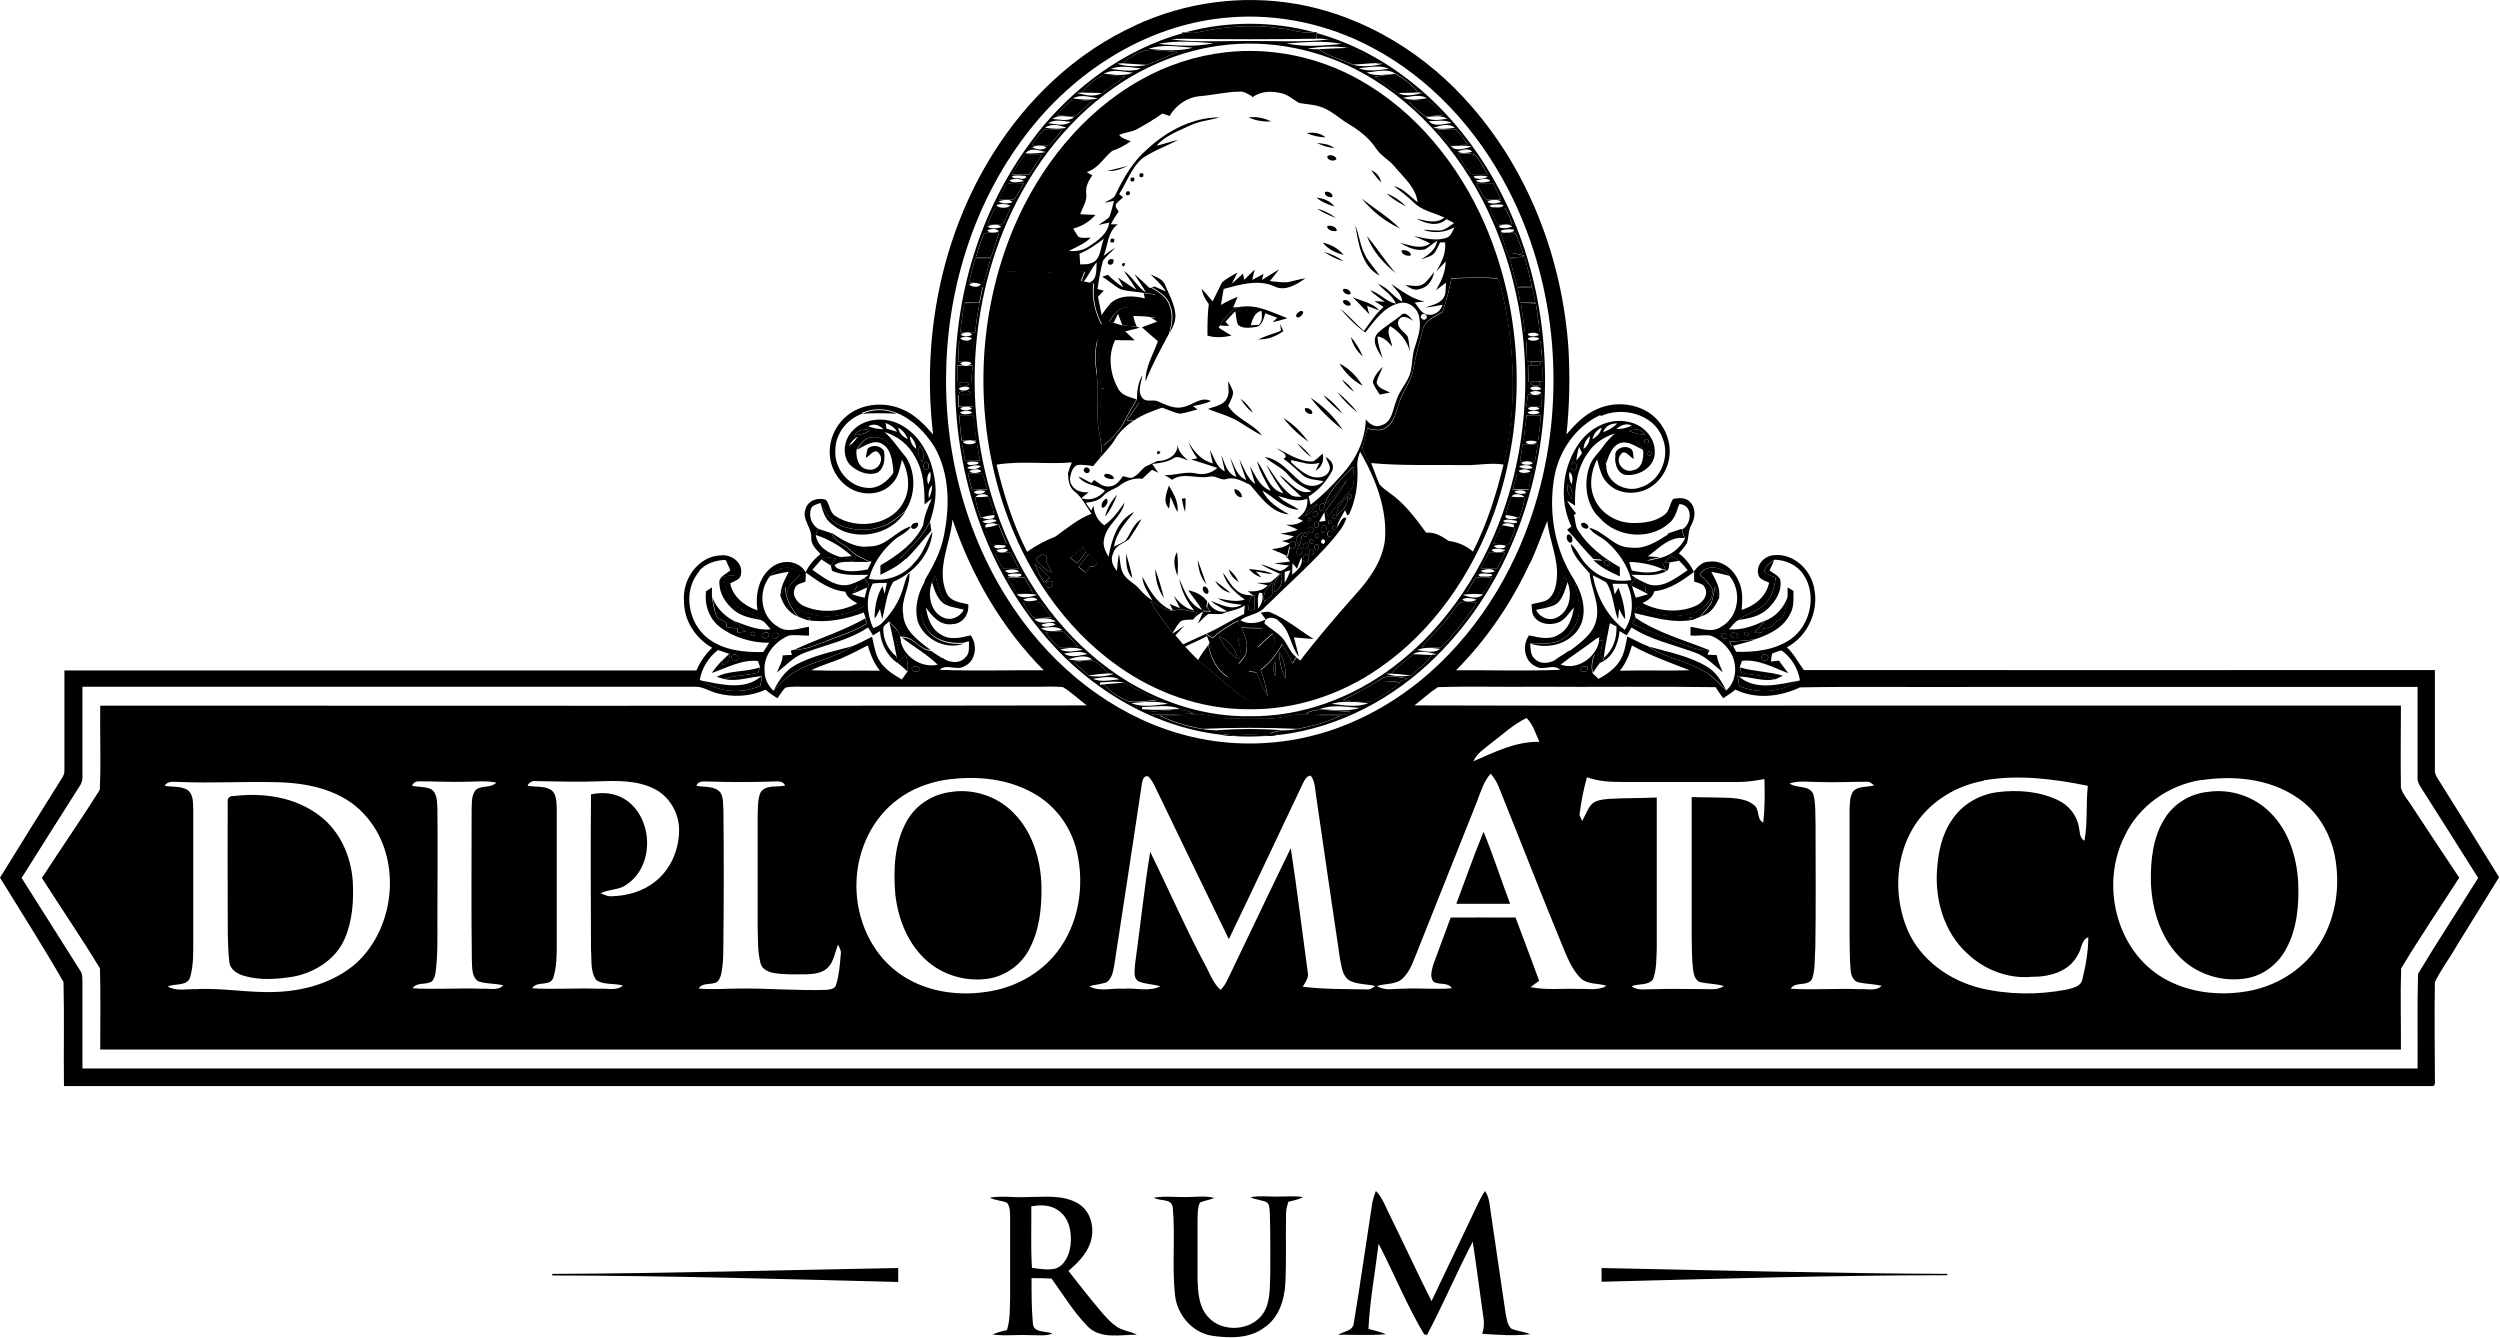
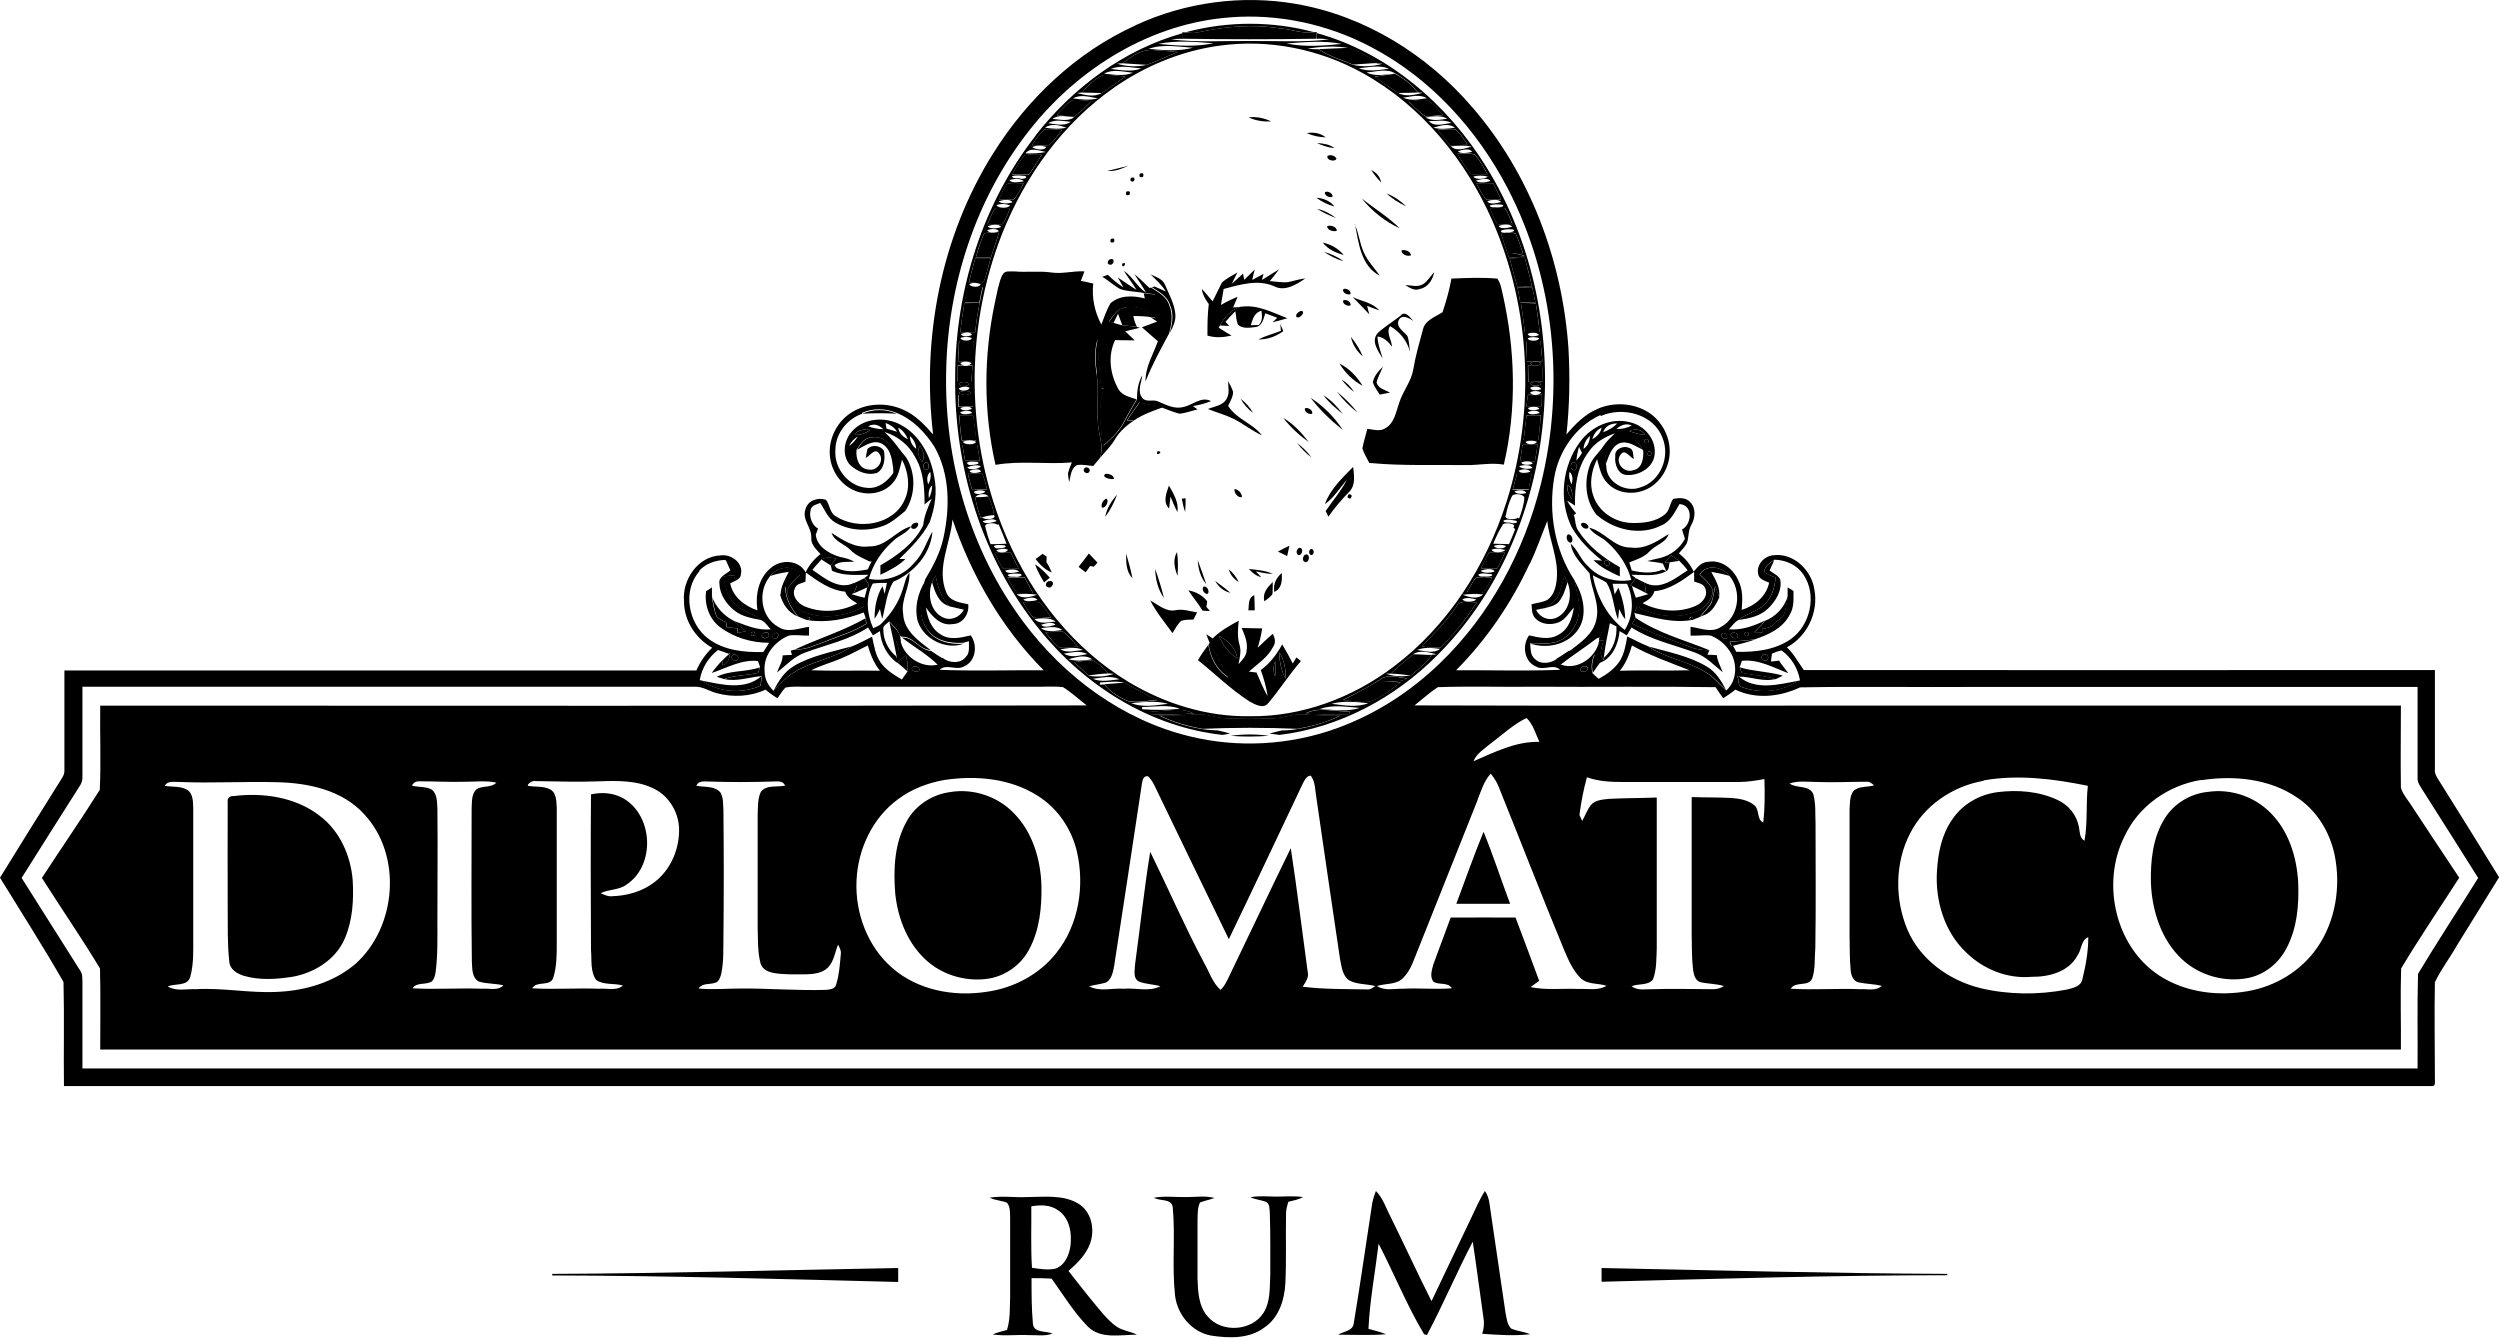
<svg xmlns="http://www.w3.org/2000/svg" id="Layer_1" version="1.1" viewBox="0 0 1110 594">
  <path d="M504.2,11.2c22-10.2,47.1-13.6,71-9.5,30.5,5.2,58.3,22.4,78.3,45.7,25.8,29.6,40.2,68.3,42.9,107.3.7,12.7.5,25.5-.9,38.2,3.9-4.6,8.2-9,13.9-11.4,7.1-3.1,15.8-2.6,22.4,1.5,6.3,4,10.1,11.5,9.5,18.9-.5,6.6-4.6,13-10.8,15.6-5.4,2.3-12.4,1.6-16.6-2.8-3-2.8-3.7-7-4.8-10.8-2.4,4.9-3.6,10.8-1.7,16.1,2.3,7.3,9.8,12.1,17.3,12.2,5,.1,10.6-.5,14.6-3.9,2.1-1.7,2-4.7,3.6-6.8,2.6-.5,5.7-.7,7.6,1.5,2.6,2.7,2.2,6.9.5,10-1.5,2.4-1.1,5.4-2,8.1-.9,1.7-2.3,3.1-3.6,4.6,2.8,2.1,5.1,4.9,6.6,8.1,1.7-2.1,3.7-4.4,6.7-4.4,5.7-.9,10.9,3.2,13.1,8.3,2.1,4,1.9,8.7,1.5,13.1,5.8-1.8,10.9-5.9,12.2-12.1-2-.9-4.6-1.5-4.9-4-.8-4.2,3-8,7-8.2,8.9-1,16.8,6.8,18,15.3,1.9,10-3.2,20.8-12.2,25.6,3.1,2.9,5,6.7,7.5,10.1,93.4.1,186.8,0,280.2,0,0,14.7,0,29.4,0,44.2-.2,1.6.6,2.9,1.4,4.2,9.1,14.5,18.1,29,27.1,43.6-6.3,10.1-12.5,20.3-18.8,30.4-3.1,5.5-7,10.5-9.7,16.2-.3,14.2,0,28.4,0,42.6-.1,1.3.6,3.9-1.6,3.5-350.4,0-700.8,0-1051.1,0-.2-15.4.2-30.9-.2-46.2C19.4,420.6,9.5,405.2,0,389.7c9.1-14.8,18.3-29.5,27.5-44.2.7-1.1,1.2-2.3,1.1-3.6,0-14.7,0-29.5,0-44.2,93.5,0,187.1,0,280.6,0,1.6-3.8,4-7.2,7-10.1-7.4-4.2-12.5-12-12.5-20.6-.9-9.6,6.2-20,16.2-20.4,4.7-.7,10.1,3.2,9.1,8.3-.2,2.5-3,3.1-4.8,4.1,1.2,6.1,6.5,10.1,12.1,12-1-6.7.4-14.2,5.8-18.7,4.5-4.1,12.5-3.8,15.6,1.8,1.5-3.2,3.8-5.9,6.6-8.1-1.8-2-4.2-4.1-4.1-7,.4-4.6-4.2-8.2-2.6-12.8,1-4,5.5-5.5,9.1-4.3,1.8,2.1,1.6,5.6,4.2,7.2,9.8,6.5,25.9,4.1,30.8-7.3,2.6-5.6,1.6-12.3-1.2-17.7-1,3.6-1.5,7.6-4.2,10.4-4.3,5-12,5.8-17.8,2.9-6.1-3-10-9.6-10.1-16.3-.2-6.6,3.1-13.2,8.4-17.1,6.9-5.1,16.5-5.6,24.2-2.1,5.4,2.3,9.5,6.7,13.3,11-5.1-42.9,3.5-87.9,26.6-124.7,15.2-24.3,36.9-45,63.2-56.9M546.4,7.7c-35.2,2.5-67.4,22.4-89,49.7-24.1,30.3-36.6,69-37.3,107.5-.9,39.5,10.6,79.7,34.4,111.4,18.1,24.3,44,43.4,73.6,50.6,21.5,5.3,44.5,4,65.3-3.5,17.2-6.2,32.9-16.3,46-29,22.2-21.4,37.3-49.6,44.7-79.3,10.8-43.5,6.2-91.1-14.5-131.1-13.6-26.3-34.4-49.3-60.8-63.1-19.1-10.1-41-14.9-62.6-13.2M382.8,183.7c-6.8,2.4-11.9,8.9-11.9,16.2-.6,8.1,5.9,16.2,14.1,16.7,4.9.5,9-2.8,11.6-6.6.5-3,1.3-6.2.2-9.1-1.4-4-5.3-7.6-9.8-6.7-3.3,0-5.1,3.1-6.7,5.5-.4,3.7,1,8.6,5.5,8.8,3.8.7,7-4.1,4.5-7.2-1.9-2.6-4,1.1-5.9,2,.2-1.4.4-2.7.8-4,2-2.1,5.8-1.5,7.3.9.5,3.4.3,7.7-3,9.7-4.4,1.5-9-.6-12.2-3.6-3.6-4.2-2.6-10.9,1-14.8,5.3-6,14.8-6.6,21.6-2.9,8.5,4.5,13.3,13.8,14.9,23.1,1.4,6.8.3,13.7-2,20.1-3.3,6.4-8.4,11.4-13.5,16.4.7,0,2,0,2.7,0-3.1,3.1-7.2,5.1-11.1,7,0-1.4,0-2.8,0-4.2,7.5-4.3,15.1-9.8,19-17.8.4-4.1,2.1-8,3.8-11.8-1.1.8-2.1,1.7-3.2,2.6,0-7.1-.4-14.6-4.1-20.9-2.8-5.5-7.8-9.5-13.7-11.3,3.8,3.3,6.4,7.6,9.7,11.4,4.4,7.1,4.1,16.8-.5,23.7-3,2.4-5.9,5.1-9.5,6.5-7,2.7-15.2,2.4-21.7-1.5-3.2-1.9-4.5-5.6-6.5-8.6-1.5.7-3.8.9-4.2,2.9-1,3,.5,7,3.2,8.5l-1,2.7c.5,5.3,5.9,8.4,10.5,9.8,2.3.5,4.6,1,6.6,2.2-3,.2-6.2-.4-8.8,1.5.2.3.7,1,1,1.3,4.3,2.1,9.3,1.5,13.8.6.5-1.2,1.1-2.4,1.7-3.5h-.9c-3-1.5-6.2-2.7-8.5-5.1-2.6-2.7-7.1-3.7-8.4-7.6,5,3.2,10.4,6.9,16.8,6,7.5.2,11.8-7.1,18.5-8.9-1.6,2.9-5.1,3.9-7.5,6.1-5.2,4.5-9.4,10.4-11.2,17.2,7.5,1.5,15.4-1.3,20.2-7.2,3.9-3.9,5.3-9.2,8-13.8-.7,10-8.4,18.5-17.4,22.3-3,5-3.4,11-4.9,16.5-.4-1.5-.7-2.9-1-4.4-.7,1.5-1.4,3-2.4,4.3,0-5,.9-10.1,3.5-14.4.3.8.8,2.5,1,3.4.3-1.6.6-3.3,1-4.9-2.1,0-4.2,0-6.3.3-3.3,6.2-2.6,13.6.2,19.8,1.5-.6,3-1.2,4-2.4,4.1-4.2,7.4-9.2,9.1-14.8.9-2.5,1.2-5.3,3-7.4.3,6.3-3.9,11.9-2.8,18.3.3,7.4,6.9,12,12.2,16-5.2-.2-7.7-6.2-12.9-5.9l-.8-.5c-.7-2.6-3-4.4-4.7-6.3-1,1.1-3,1.9-2.6,3.7,0,4.6,2.2,9,5.8,11.9l.3,1.2c1.5-2.8.4-5.8-.5-8.5.5,0,1.5,0,2,0,1.2,7.2,9.4,12.7,16.6,10.9.7-1,1.4-2,2.1-3,2.9,2.3,7.9,2.8,10.4-.5,1.8-1.8,1.2-4.6,1.3-6.9-.6.2-1.8.5-2.5.7-6.3.4-13.5-1.1-16.7-7.1-4.1-6.4-1.8-14.1-.3-20.9,3.5-5.9,6.8-12,8.2-18.7,2.9-13.4,2.9-28.1-4-40.3-4.1-6.4-9.7-12.3-16.9-15.1-4.9-2.1-10.5-2.1-15.3,0M710.5,184.3c-10.9,5-18.4,16-20.4,27.6-2.7,15.7.2,32.4,9,45.8.9,5,2.8,10,1.9,15.2-.8,4.9-4,9.5-8.5,11.5-4.1,2-8.7.8-13.1,1.2.2,2.4,0,5.2,2,6.9,2.6,2.7,7.1,2.1,9.9,0,.6.9,1.2,1.8,1.8,2.6,7.2,2.7,15.7-3.3,16.9-10.5.5,0,1.5,0,2,0-.8,2.8-2.3,5.9,0,8.5l.2-1.1c4-3.5,5.8-8.7,5.5-13.9-.7-.3-2.1-1-2.8-1.4-1.6,1.8-3.8,3.5-4.5,6l-.8.6c-5.2-.4-7.8,5.6-12.9,5.9,4.9-3.8,10.8-7.6,12.1-14.2,1.6-7.1-2.4-13.5-3-20.4-3.3-4-7.7-7.8-8.4-13.2,3.2,2.8,4.4,7.1,7.6,9.9,4.8,5.3,12.3,7.5,19.3,6.2-1.7-6.6-5.7-12.3-10.7-16.8-2.5-2.4-6.2-3.4-8-6.4,6.8,1.6,11.1,9,18.5,8.8,6.3.9,11.8-2.8,16.8-6-1.2,3.9-5.8,4.8-8.4,7.6-2.4,2.7-5.8,3.7-9.1,5,.3.9.8,2.7,1.1,3.6,4.5,1,9.3,1.5,13.7-.4.4.1,1.2.5,1.6.6-.5-1.1-1-2.2-1.5-3.3-2.3-.6-4.7-.7-6.9-1.1,2-.5,3.9-1,5.9-1.4,4.5-1.2,8.7-4.3,10.8-8.5-.4-1.4-.9-2.7-1.3-4.1,4.4-2.3,5.1-10.9-1.1-11.3-2.1,3.5-3.9,7.7-7.9,9.4-9.5,4.9-21.2,2.1-29-4.7-4.9-6.2-5.6-14.9-2.8-22.2,1.3-3.2,4-5.4,5.8-8.1,1.4-2.2,3.4-4,5.2-5.8-4.6,1.6-9,4.2-11.7,8.3-5.1,6.8-6.2,15.5-6,23.8-1.2-.8-2.3-1.5-3.5-2.2,1.1,2,2.5,3.9,4,5.6-.2.2-.8.6-1,.8.8,2.3.5,4.9,2,7,4.5,6.9,11.2,12.1,18.4,16.1,0,1.4,0,2.8,0,4.1-4.2-1.9-8.4-3.9-11.7-7.2,1.2,0,2.5.1,3.8.2-5.2-4.2-10-8.9-13.4-14.7-6-12.1-4.3-27.3,3.7-38.1,5-6.7,13.8-10.9,22.2-8.6,6.2,1.4,11.4,7.3,10.9,13.8-.2,6-6.7,9.9-12.2,9.6-4.1,0-5.8-4.9-5.3-8.4-.5-3.1,3.7-4.9,6.2-3.6,2.1.6,1.6,3.2,2,4.9-1.9-.9-4-4.7-5.8-2-2.8,3.4,1.4,8.4,5.4,7,4.1-.7,4.8-5.2,4.6-8.7-1.5-2.5-3.3-5.5-6.6-5.5-6.5-1.1-11.7,6.3-9.8,12.2-.2,7.3,8.6,12.1,15.1,9.6,9-2.6,13.4-13.7,9.8-22.1-3.9-10.5-17.7-13.9-27.3-9.6M385.5,189.3c2.1.8,4.4,1.2,6.7,1.3-1.8-1.9-4.3-2.8-6.7-1.3M393.2,187.8c.1.6.3,1.9.4,2.5,1.6.5,3.1.9,4.7,1.4-1.1-1.9-3-3.1-5.1-3.9M711.8,191.9c2.3-.9,4.5-2,6.2-3.9-2.8,0-5.2,1.1-6.2,3.9M717.7,190.5c2.4,0,4.7-.4,6.8-1.6-2.5-1.1-4.9-.2-6.8,1.6M398.8,189.9c.4,2.5,2.1,4.1,4.3,5.1-.9-2.1-2.2-4-4.3-5.1M707,195c2-1.1,3.7-2.8,4.1-5.1-2.2,1-3.5,2.9-4.1,5.1M379.5,193.1c2.5.1,4.9-.7,6.9-2.2-2.6-.3-5.4-.4-6.9,2.2M723.4,191.4c2.2.9,4.6,1.5,7,1.7-1.5-2.6-4.4-2.9-7-1.7M377,198c1.6-1.1,2.9-2.6,3.9-4.2-1.7,1-3.1,2.4-3.9,4.2M404,193.6c0,2.3,1,4.3,2.8,5.7-.1-2.2-1.1-4.2-2.8-5.7M703.1,199.3c1.9-1.3,2.8-3.4,2.8-5.7-1.7,1.5-2.7,3.5-2.8,5.7M730.3,195.1c-.4,1.4.1,1.9,1.5,1.5.4-1.4-.1-1.9-1.5-1.5M409.3,205.1c1.7-2.4.6-4.9-.8-7.1-1.7,2.4-.5,4.8.8,7.1M701.1,198.4c-.6,2-1,4-1.2,6.1.9-1.1,1.8-2.1,2.5-3.4-.4-.9-.9-1.9-1.3-2.7M732,200.4c-.9,1.2-.7,1.8.7,2,.9-1.2.7-1.8-.7-2M411.2,205.3c-1.6.2-1.7,3.1,0,3.3,1.6-.2,1.7-3.1,0-3.3M698.1,205.4c-1,.9-.8,3.1.7,3.4,2.1-.2,1.3-4.5-.7-3.4M412.1,215.1c1-1.7,1.4-3.7.9-5.6-1.6,1.6-1.5,3.7-.9,5.6M696.9,209.5c-.5,1.9,0,3.9.9,5.6.5-2,.7-4.1-.9-5.6M412.4,221.3c1-1.8,1.4-3.8,1.5-5.8-1.7,1.5-1.7,3.7-1.5,5.8M695.9,215.3c-.3,2.3.5,4.4,2,6.2.3-2.4.4-4.9-2-6.2M422.9,230.7c-.9,10.7-7.2,21.5-2.8,32.2,1.5,4.1,6.1,4.6,9.8,5.4.5,4.3-2.4,8.7-6.9,8.8-5.4.9-9.1-3.4-11.9-7.4.7,4.5,2.2,9.3,6.3,11.8,4,2.9,9.1,1.7,13.6.6,3.2,4.3,2.3,11.6-3,13.8-3.4,2-7.8-1.4-10.8,1.5,15.4.6,30.8.1,46.2.2-18.6-18.7-32.1-42.1-40.5-67M679.2,250.2c-8.1,17.5-19.1,33.7-32.7,47.4,15.4-.1,30.8.4,46.2-.2-3-2.9-7.2.5-10.6-1.4-5.4-2.2-6.4-9.5-3.2-13.9,4.2.9,8.9,2.2,12.9-.2,4.6-2.3,6.3-7.4,7-12.2-2.1,2.3-3.7,5.3-6.7,6.6-3.5,1.4-8.1,1-10.6-2-1.5-1.7-1.3-4-1.5-6,2.4-.7,4.9-.8,7.1-2,2.9-2.1,3.8-5.9,4.1-9.2.9-8.9-3.3-17.1-4.2-25.8-2.6,6.4-4.8,12.9-7.8,19.1M364.7,248.4c-1.4,1.5-2.7,3.1-4,4.6,5.3,3.6,11.8,9.2,18.5,5.8.4.2,1.1.7,1.4,1-.5,1.2-1.1,2.4-1.6,3.6l-.9.4c1.9.6,3.8,1.2,5.8,1.6.4-1.6.8-3.2,1.2-4.7,1.8-.8-.8-3-1.3-4.1.5-.3,1.4-1,1.8-1.4-5.5,0-11.1.6-16.2-1.8-.1-.6-.4-1.7-.5-2.3.7-1,1.5-2.1,2.2-3.1-2.1-.5-4.4-.7-6.4.4M739.1,249.7h2.2c-.4,1.3,0,3.4-1.7,4-4.8,2.5-10.2,1.4-15.3,1.5.5.4,1.5,1.1,2,1.5-.8,1.1-1.6,2.1-2.4,3.2l.7.3c.5,1.7,1.1,3.5,1.7,5.2,1.8-.5,3.7-1,5.5-1.6l-1-.5c-.2-1.5-.4-3.1-.5-4.6,6.8,3.7,13.5-1.9,19-5.5-1.1-1.5-2.4-2.9-3.7-4.2-1.2-.8-2.4-1.6-3.6-2.4-1,1-2,2.1-2.9,3.1M310.6,253.6c-7.7,8.5-5.1,23.2,3.8,29.9,6.9,5.3,16,6.2,24.5,6,.9-1.4,1.8-2.8,2.6-4.1-7.8,0-15.7-2.3-22-7.1-4.7-3.7-6.8-9.9-6-15.8.9-.6,1.8-1.1,2.6-1.7,0,1.3,0,2.6,0,4,.3,2.6.8,5.2,1.6,7.8.5,2.2,2.9,2.7,4.6,3.7.1.7.2,1.5.3,2.2,1.6.2,3.2.4,4.8.5,0,.5,0,1.5,0,2,1.3-.2,2.5-.5,3.8-.7-1.9-1.5-3.8-3.1-5.6-4.7,5.4,1.9,10.7,4.5,16.6,3.8-1.4-1.4-2.5-3.4-4.4-4.1-3.6-3.2-8.8-3.8-12-7.4-3.1-3.2-4-7.8-4.7-12,1.7-.2,3.4-.3,5.1-.5.1-3.1-1.7-5.4-4.3-6.8-4.3.2-8.7,1.6-11.6,5M712.5,249.2c-.9,1.1,1,2.7,1.9,1.6.9-1.1-1-2.7-1.9-1.6M783.3,253.9c1.5,1.3,3.3,1.8,5.1,2.5-.5,4.1-1.5,8.4-4.5,11.5-3.2,3.6-8.4,4.3-12,7.4-1.8.8-2.9,2.8-4.3,4.1,5.6.5,10.9-1.4,15.9-3.8-1.3,1.9-3,3.5-4.6,5.1,1.2,0,2.3,0,3.5.1,0-.4,0-1.2,0-1.6,2.2-.3,4.6-.7,5.7-2.8,1.4-1.2,3.5-1.8,4-3.7.8-2.6,1.2-5.2,1.6-7.9,0-1.3,0-2.6,0-4,.9.5,1.7,1,2.6,1.6,0,3.5.3,7.3-1.6,10.4-3,6.1-9.6,9.1-15.7,11.1-3.7.4-7.4.8-11.1,1,.2.5.6,1.4.8,1.9l.7-.2c.4.7,1.1,2.1,1.5,2.8,8.2.2,17-.7,24-5.5,8.9-6.1,12-19.8,5.8-28.8-2.8-4.3-7.9-6.5-12.9-6.6-1.9,1.3-4.2,2.7-4.5,5.3M342,255.7c-5.7,6.7-4.4,18.2,3.5,22.6,4.2,2.9,9.2.6,13.7,0,0,1,0,3,0,3.9-3,.1-6-.5-9,0-6.2,2.6-11.4,8.8-10.7,15.8-.1,3.4,1.6,6.4,3.9,8.7,3.1-2.9,5.9-6.4,9.7-8.5,7.9-4.7,17.4-5.9,24.9-11.1,3.2-1.2,6.1-2.9,9.2-4.4.9,3.9,1.4,8,3.7,11.3,2.3,3.4,6,5.6,9.5,7.7.6-.9,1.9-2.6,2.5-3.5.3-2.5,0-5-.7-7.3-1.3,1.1-2.6,2.3-3.9,3.4-4.5-3.3-7.2-8.5-7.6-14.1-1,.6-2.1,1.3-3.1,1.9-.7-1.2-1.5-2.4-2.2-3.5-8.4,5.6-18.4,7.6-27.8,11.1-5,1.7-8.6,5.7-12.6,8.9.8-2.5,2.5-4.8,2.5-7.6,1.4-.1,2.7-.2,4.1-.2-.2-.6-.3-1.3-.5-1.9.6-.2,1.8-.5,2.4-.6,4.4.4,8.4-1.9,12.5-3.2,6.2-2.6,13-4.4,18.7-8.1,0-.6-.2-1.8-.3-2.4-.2-.6-.6-2-.9-2.6,0-.7,0-2,.1-2.7-8.1,4.5-18.3,6-27.1,2.3-3.9-1.5-6.8-5.2-7-9.5,1.1-2.8,3.5-4.7,5.6-6.8-3-5-10-3.6-13.2.5M754.7,255.2c2.1,2,4.6,4,5.7,6.8,0,4.3-3.2,7.9-7,9.5-8.5,3.5-18.5,2.4-26.5-2.2-.4,1-.8,2-1.2,3,.1.5.4,1.5.5,2-.4.7-1.1,2-1.5,2.6,8.2,4,16.8,7,25.3,10.2,2.9,1.2,5.9,1.6,9,1.6-.2.5-.7,1.5-.9,2,1.4,0,2.8.1,4.2.2.2,2.7,1.7,5.1,2.6,7.6-4-3.3-7.6-7.2-12.7-8.9-9.3-3.4-19.3-5.5-27.8-11-.7,1.2-1.4,2.4-2.1,3.5-1.1-.6-2.1-1.3-3.2-1.9-.5,5.7-3.2,12.2-9,14.2-.7-1.3-1.5-2.6-2.2-3.8-1.2,2.6-1.5,5.4-.9,8.2.9.9,1.8,1.8,2.8,2.6,3.5-1.9,6.8-4.2,9.1-7.5,2.3-3.4,2.9-7.4,3.6-11.3,3.1,1.4,6,3.1,9.2,4.3,7.6,5.3,17.1,6.4,25,11.2,3.8,2.1,6.5,5.6,9.7,8.5,4.5-3.9,5-10.7,2.6-15.8-2-3.9-5.4-7-9.4-8.6-3-.4-6,.2-9,0,0-1,0-2.9,0-3.9,4.5.6,9.4,2.9,13.6,0,8-4.4,9.3-16,3.6-22.7-3.2-4-10.2-5.4-13.2-.5M357.8,254.1c0,1.4-.1,2.8-.2,4.2-1.7.7-4.1.9-4.7,3-1.5,3.2,1.3,6.6,4.1,7.8,7.5,3.3,16.4,2.6,23.6-1.2-2.2-1.3-4.5-2.6-5.3-5.2-6.7-.6-12.2-4.7-17.5-8.5M734.5,262.6c-.7,2.7-3,4-5.2,5.2,7.2,3.7,16.1,4.5,23.6,1.2,2.9-1.2,5.7-4.6,4.2-7.8-.7-2.1-3.1-2.3-4.9-3,0-1.4,0-2.9,0-4.3-5.3,3.9-11,8-17.7,8.6M413.8,258.6c-2,5.4-.8,12.8,4.8,15.5,3.5,1.7,7.6,0,9.3-3.4-2.1-.5-4.3-1-6.4-1.5-3.6-3.7-5.2-8.7-6.1-13.6-.5,1-1.1,2-1.6,3.1M694.6,255.6c-.8,2.8-1.3,5.8-2.5,8.5-1.2,2.7-3.8,4.3-6.1,5.9-1.3.2-2.7.5-4,.8,1.7,3.4,5.7,5.1,9.2,3.4,5.7-2.7,7-10.2,4.8-15.6-.4-1-1-2-1.4-2.9M707.2,255.4c1.7,9.5,6.5,18.5,14.2,24.3,3.9-6.2,4.1-14,1-20.5-2.1,0-4.2,0-6.4,0,.3,1.6.7,3.1.9,4.7.4-.7,1.3-2.2,1.7-3,1.7,4.5,2.9,9.2,3,14-1.2-1.3-1.9-2.9-2.7-4.5-.1,1.2-.4,3.5-.5,4.7-2.1-5.4-2-11.5-5.2-16.5-1.9-1.2-4-2.1-6.1-3.2M333.4,281.1c.1,1.4.8,1.7,1.9.7-.1-1.4-.8-1.7-1.9-.7M339.1,281.1c-2.1.9,0,3.2,1.5,1.9,2-.9,0-3.2-1.5-1.9M344.2,281.1c-1,.2-1.8,2.2-.4,2.5,1.9.4,2.6-3.3.4-2.5M764.5,281.3c-1,1.2,1,3,2.1,2.1.9-1.2-1-3-2.1-2.1M768.6,281.3c-1,1.8,2.9,3,3.1,1-.2-1.3-2.2-1.9-3.1-1M774.5,281.1c.2,1.4.8,1.7,2,.8-.2-1.4-.8-1.7-2-.8M374.1,292.1c-4.6,2-9.4,3.2-13.9,5.5,10.2.4,20.3,0,30.5.2-2.7-3.3-4.2-7.2-5.4-11.2-3.8,1.8-7.4,3.9-11.3,5.5M724.6,286.6c-1.2,4-2.7,8-5.4,11.2,10.3-.3,20.7.1,31-.2-8.7-3.4-17.5-6.5-25.6-11M310.7,302l1,.2c7.4,5.2,17.7,6,25.9,2.3.5-1.4.4-2.9.6-4.3-5.5.4-11.1,2.6-16.6,1.3,4.8-1.8,10.1-1.5,15-2.8.2-.6.6-1.8.9-2.4-.2-.7-.7-2.1-1-2.8-7.3-.8-13.8,3.1-20.5,5.3,1.5-2.1,3.2-4.1,5-5.9,0,.6-.2,1.8-.2,2.4,2.6-.6,3.1-3.2,3.4-5.5l-.6.5c-1.6-.6-3.2-1.2-4.8-1.7-4.2,3.2-7.2,8-8.1,13.3M786.8,290.1c-.2,1.2-.4,2.4-.5,3.6,1.2-.1,2.4-.2,3.6-.4,1.2,2,2.8,3.7,4.1,5.6-6.7-2.5-13.2-6.3-20.6-5.5-.2.7-.7,2.1-1,2.8.2.6.6,1.8.8,2.4,4.9,1.3,10.2,1.1,15,2.9-5.3,1.4-10.8-1.1-16.2-1.1l-.6-.4c.6,1.7,0,4.7,2.3,5.2,8,2.8,17.5,2,24.5-2.9l1-.2c-.9-5.3-3.8-10.2-8.2-13.3-1.5.3-2.9.8-4.2,1.4M325.1,291.1c-1.1,1.5,1.4,3.1,2.4,1.7,1.1-1.5-1.4-3.1-2.4-1.7M782.4,291.1c-1.2,1.5,1.4,3.1,2.4,1.6,1.2-1.5-1.4-3.1-2.4-1.6M405,296.3c-.9,1.9,3,2.8,3.3.9-.4-1.2-2.3-1.9-3.3-.9M703.4,295.9c-1.8-.2-2.5,2.7-.2,2.3,2,.4,2.5-2.9.2-2.3M36.6,304.9c0,13.4,0,26.7,0,40.1.1,1.6-.5,3-1.4,4.3-8.6,13.5-17.1,27-25.6,40.5,8.7,13.8,17.4,27.5,26.1,41.3,1,1.4.8,3.2.9,4.8,0,12.8,0,25.7,0,38.5,345.6,0,691.2,0,1036.8,0,.1-14-.2-28,.2-42,8.6-14.4,17.9-28.4,26.7-42.6-8-12.7-16-25.4-24.1-38.1-1.2-2.1-3.1-4.1-2.8-6.7,0-13.4,0-26.7,0-40-65.5,0-130.9,0-196.4,0-25.9.2-51.9-.3-77.8.2-8.9,4.2-19.6,5.4-28.7,1-1.7,1.4-3.5,2.6-5.4,3.8-1.2-1.6-2.3-3.2-3.4-4.9-26.5-.4-53.1,0-79.6-.2-14.6.2-29.2-.3-43.7.2-3.7,2.4-6.9,5.4-10.4,8.1,85.7.3,171.5,0,257.2.1,60.3,0,120.5,0,180.8,0,0,12.2-.2,24.4,0,36.5,1,3.3,3.6,5.9,5.3,8.8,6.8,10.4,13.7,20.7,20.6,31.1-8.6,13.4-17.6,26.6-25.8,40.3-.4,12,0,24-.1,36-340.5,0-681,0-1021.5,0,0-12,.2-24-.1-36-8.2-13.6-17.3-26.8-25.8-40.2,8.5-13.1,17.4-25.9,25.7-39.1.6-12.4,0-24.9.2-37.4,146,0,292,.2,438-.1-3.5-2.7-6.8-5.8-10.5-8.1-4.2-.5-8.5-.1-12.8-.2-34,0-68,0-102,0-2.8,0-5.7-.2-8.5.4-1.3,1.4-2.4,3.1-3.5,4.7-1.9-1.1-3.7-2.4-5.3-3.8-6.7,3.1-14.4,3.5-21.5,1.6-3.4-.8-6.4-3.1-10-2.9-90.5,0-180.9,0-271.4,0M662,330c-2.8,2.4-6.3,4.4-7.8,8,9.3-4,18.8-8.9,29.3-8.6-1.7-3.6-2.8-7.8-5.7-10.6-5.9,2.8-10.7,7.4-15.9,11.3M507,348c-4.1,26.9-8.1,53.9-12.3,80.8-.5,2.6-1,5.8-3.5,7.4-2.5.8-5.1,1-7.6,1.7,4.7,2.6,10.2.7,15.3,1.1,5.4-.5,11.3,1.5,16.3-1.1-3-.9-6.3-.9-9.3-2-3.1-1.4-2-5.3-1.9-8,2.3-16.6,4-33.2,6.7-49.7,8,16.3,15.3,33.1,23.8,49.1,2.4,4.1,3.8,9,7.4,12.2,1.6-1.4,2.5-3.3,3.4-5.1,9.3-19.2,18.4-38.6,27.8-57.8,2.8,18.2,5,36.6,7.5,54.8.7,2.5-.9,4.6-2.2,6.7,9.4,1.2,19,1,28.5,1.2,1.5.2,2.6-.7,3.7-1.5-3.9-1-8.2-.6-11.7-2.6-2.9-2.1-3.2-6-3.9-9.2-3.6-23.9-7-47.7-10.5-71.6-.6-3.4-.4-7.1-2.5-10-1.9,0-2.7,1.9-3.5,3.4-11,23.1-21.8,46.2-32.9,69.2-11.1-22.8-22.1-45.6-33.1-68.4-.7-1.4-1.6-2.8-2.7-3.9-2.3-.5-2.5,2-2.9,3.6M656.1,355.1c-8.8,22.2-17.7,44.4-26.5,66.5-1.8,4.3-3.1,9.1-6.5,12.5-3,3.3-7.9,2.4-11.7,3.7,3.4,2.3,7.7,1.1,11.5,1.2,7.2-.4,14.5.4,21.7-.2-1.6-2.8-5.5-1.4-8-2.8-2-2.2-.8-5.4-.2-7.8,2.5-7,5.2-13.8,7.7-20.8,9.6-.1,19.2,0,28.8,0,3.5,9.4,7.1,18.7,10.5,28.1-1.3.9-2.6,1.8-3.8,2.8,7,1.4,14.2.5,21.3.8,4.1-.2,8.6.9,12.4-1.4-3.8-1.3-8.6-.4-11.7-3.6-3.3-3.4-5.2-7.8-7-12-10-24.2-19.4-48.5-29.2-72.8-.8-2.1-2.1-4-3.5-5.8-3,3.2-4.2,7.5-5.8,11.4M419.3,346.3c-7.3,1.3-14.5,4-20.5,8.5-11.4,8.3-17.9,22.2-18.5,36.1-.7,14.4,4.9,29.4,15.9,38.9,11.2,9.8,27.1,12.8,41.6,10.6,12.1-1.6,23.7-7.7,31.3-17.4,9.9-12.5,12.6-29.7,9-45.1-2.4-10-8.6-19.1-17.4-24.6-12.1-7.7-27.3-9.1-41.3-7M701.3,361.9c.3.6.9,1.9,1.2,2.6,1.3-2.3,2.2-4.9,3.8-7,1.9-2.3,5.2-2.5,8-2.8,7.1-.4,14.2-.3,21.3-.6,0,22.3,0,44.6,0,66.9-.2,4.6,0,9.5-1.7,13.9-2.2,2.8-6.5,1.7-9.5,3,2.8,2.1,6.3,1.2,9.6,1.3,8.7-.3,17.3,0,26,0,1.9.1,3.8-.3,5.4-1.4-3.5-1.1-7.2-.9-10.7-1.8-2.2-.9-2.7-3.5-3-5.6-.6-5.2-.5-10.4-.6-15.6,0-20.3,0-40.6,0-60.9,5.9.2,11.8.1,17.7.4,3.6.3,7.5.9,10.3,3.4,2.2,2,.8,6.2,3.8,7.5.7-6.4.7-12.9.5-19.3-3.8.7-7.6,1.3-11.4,1.3-17.3,0-34.7,0-52,0-5.2,0-10.4-.3-15.4-2.1-1.5,5.4-2.6,11-3.3,16.6M880.6,346.7c-13.6,2.4-26.2,10.9-32.5,23.3-6.8,13.1-6.9,29.4-1.1,43,5.7,13.2,18.5,22.3,32.2,25.7,12.5,3,25.7,3.1,38.3.7,2.7-.7,6.5-1.3,7.1-4.7,1.5-6.1,2.6-12.3,2.6-18.6-3.3,1.3-2.9,5.6-4.8,8.1-3.8,7.3-12.7,9.6-20.3,9.5-10.7,1-21.5-3.3-29.1-10.8-9.7-9.1-13.8-23-13-36.1.5-8.1,2.1-16.4,6.9-23.1,4.5-6.7,12.1-11,20.1-12,8.9-1.1,18.3-.4,26.6,3.5,4.8,2.2,8.4,6.6,9.4,11.8.5,2.2.2,5,2.5,6.3,1.5-8,.6-16.3,1.5-24.4-15.2-3.1-30.9-5.1-46.3-2.4M977.3,346.3c-14.5,2.3-27.8,11.6-34,25-10.8,21.3-3.8,50.8,17.3,63,11.2,6.5,24.7,8,37.3,5.8,12.3-2.1,23.8-9,30.9-19.3,8.2-11.8,10.6-27.1,7.8-41.1-2.1-10.2-7.9-19.8-16.7-25.6-12.3-8.4-28.1-9.9-42.5-7.7M73.1,348.9c3.3.6,7,0,10.1,1.8,2.6,1.8,2.5,5.4,2.6,8.2,0,19.4,0,38.7,0,58.1,0,5.5.2,11.2-1.3,16.6-1.1,4.5-6.8,2.9-10,4.4,3.8,2.3,8.3,1,12.4,1.2,12-.7,24,1.8,36,1.2,12.5-.5,25.3-4.2,35-12.5,18.3-16.5,20.8-48.3,3.7-66.5-9.7-10.6-24.7-13.8-38.6-14.1-14.4-.4-28.7.5-43.1-.1-2.3.1-5.5-.8-6.8,1.8M183.1,348.9c2.7.6,5.7.3,8.3,1.5,2.8,1.8,2.6,5.6,2.8,8.5.2,16.7,0,33.4,0,50,0,7.6.2,15.2-.8,22.8-.2,1.4-.6,2.9-1.6,4-2.6,1.8-6.8.2-8.6,3.1,10.2.6,20.5-.2,30.7.2,3.2-.3,7.1,1.1,9.6-1.5-3.6-.9-7.4-.6-10.9-1.7-3.2-1.7-2.9-6-3.1-9.1-.3-22.3-.1-44.7-.1-67,.2-3.1-.3-7,2.2-9.3,2.7-1.7,6.4-.5,8.8-2.9-4.5-1-9.1-.4-13.6-.4-7,.2-13.9-.2-20.9-.2-1.3,0-2.3.6-2.9,1.7M234.4,348.9c3.3.6,6.9,0,9.9,1.6,2.9,1.6,2.7,5.5,2.9,8.3,0,20,0,40,0,60,0,5.2,0,10.5-1.6,15.5-1.6,3.9-7.3,1-9.3,4.5,9.9.6,19.8-.2,29.7.2,3.5-.3,7.7,1.1,10.6-1.4-3.9-1.2-8.5-.1-11.9-2.5-2.7-3.8-1.9-8.9-2.3-13.3-.1-23-.2-46,0-69.1,4.9-1.1,10.2-.7,14.6,1.9,13.1,7.8,14,29.8,1.1,38.2-3.3,2.5-7.8,1.9-11.4,3.8,1.7.7,3.4,1.6,5.3,1.3,6.7-.2,13.5-2.2,18.8-6.4,7.2-5.6,11-14.9,10.7-23.9-.3-6.9-4.3-13.8-10.5-17.1-7.7-4.1-16.6-3.9-25.1-3.6-9.3.4-18.7,0-28-.1-1.5-.2-2.8.5-3.6,1.8M309.3,348.9c3.5.7,8-.1,10.6,3,1.4,2.4,1.1,5.3,1.3,8,.2,18.7.2,37.3,0,56-.1,5.5.2,11.1-1,16.6-.4,1.5-1,3.5-2.8,3.9-2.4.8-5.7,0-7.2,2.5,6.2.6,12.4,0,18.6,0,12.7-.1,25.3,1,38,.6,1.6-.2,3.9-.3,4.4-2.2,1.4-4.4,1.7-9,2.1-13.5.3-1.6-.5-3-1.2-4.4-1.4,3.4-1.8,7.4-4.5,10.2-2.5,2.5-6.3,2.9-9.7,3-4.6,0-9.2.2-13.8-.5-2.6-.4-5.6-1.5-6.4-4.3-1.4-5.2-1.1-10.7-1.3-16,0-16.6,0-33.3,0-50,.2-3.4-.1-7,1.4-10.2,2.5-3.3,7.3-2,10.8-2.8-1-2.4-3.7-1.8-5.7-1.8-9.4.3-18.7.3-28.1,0-2,0-4.6-.5-5.6,1.8M794.6,347.9c3.2,2.3,8.7.5,10.5,4.7,1.2,4.3.8,8.9,1,13.3,0,18.3.2,36.6-.1,55-.4,4.5.1,9.2-1.4,13.6-1.7,3.8-7.5,1-9.5,4.5,10.2.6,20.5-.2,30.8.2,3.2-.2,7,1,9.6-1.5-3.4-.8-6.8-.8-10.2-1.5-2.5-.5-3.4-3.2-3.6-5.3-.5-5.3-.4-10.7-.5-16,0-18.3,0-36.7,0-55,.2-3-.1-6.3,1.8-8.8,2.5-2.2,6.2-1.5,9.1-2.4-1-.8-2-1.8-3.4-1.6-7.3,0-14.6.4-21.9.1-4.1,0-8.4-.7-12.3.7h0Z" />
  <path d="M526.5,14.3c18.6-5,38.4-5,57,0-5.2.9-10.2-1.5-15.4-1.7-12.1-2-24.4-.8-36.3,1.8-1.7.4-3.5.2-5.3,0Z" />
  <path d="M459.9,60c16.6-21.2,39.2-38,65.3-45.3,0,.8,0,1.6,0,2.5-1.8,0-3.6.1-5.3.3,11.6,1.4,23.4.6,35.1.7,11.7-.1,23.5.7,35.1-.7-1.8-.2-3.6-.4-5.4-.3,0-.8,0-1.6,0-2.5,31.7,8.8,58.1,31.7,75.2,59.4,21.5,34.6,29.5,76.6,24.8,116.9-4.3,37.1-20,73.6-46.7,100.1-18.7,18.8-43.4,32-69.9,35.2-1.5-.2-3-.4-4.5-.6,1.8-.5,3.7-1,5.6-1.4,2.3,0,4.6-.2,6.9-.6,6.6-1.2,13.1-3,19.1-6-5.1-.2-10.1.2-15.2-.4-5.8-.7-11.2,2.1-17,1.8-5.4-.2-10.7-.2-16.1,0-5.8.3-11.2-2.5-17-1.8-5,.6-10.1.2-15.2.4,6,3,12.5,4.9,19.1,6,2.3.4,4.6.5,6.9.6,1.9.4,3.7.9,5.5,1.4-.8.2-2.6.5-3.4.6-32.1-3.5-61.3-21.9-81.3-46.8-25.5-31.4-38-72.3-37.4-112.5.1-38.2,12.2-76.8,35.9-107M514.3,19.5c8.1.8,16.4,1.4,24.5-.3-8.1-.6-16.4-1.4-24.5.3M571.2,19.3c8.1,1.7,16.4,1,24.5.2-8-1.6-16.4-.8-24.5-.2M541.3,20.3c-16.7,2.3-32.7,8.9-46.5,18.5-22.9,15.9-39.7,39.4-49.9,65.1-16.9,43-16.2,92.6,2.2,135,11.3,25.9,29.7,49.2,54,63.9,16.2,9.7,34.9,15.5,53.8,15.2,23.1.3,45.7-8.2,64-22.1,24-18.1,40.9-44.6,50-73.1,12.9-40.5,10.8-85.7-6.2-124.6-11.8-27-31.5-51.2-57.4-65.6-19.3-10.8-42-15.4-64-12.3M510,21.7c6.5.6,13.3,1.2,19.7-.5-6.5-.4-13.4-1.8-19.7.5M580.2,21.5c1.8.3,3.6.4,5.4.4,4.5,3.3,10.1,4.6,15.1,6.9,4.3,1,9,.7,13.2-.5-.6,0-1.9-.1-2.5-.1-3.5-3-7.8-5.3-12.2-6.8-6.2-1.2-12.8-.7-19,.2M498.5,28.1c-.6,0-1.9.1-2.5.2,4.3,1.3,8.9,1.5,13.2.5,4.7-1.6,9.1-3.9,13.7-5.7-3.3-.3-6.7-.6-10-.8-5.5-.8-10.4,2.5-14.4,5.8M493.2,30.6c4.4.5,9.1,1.5,13.5-.2-4.5-.4-9.1-1.6-13.5.2M603.3,30.3c4.3,1.7,9,.8,13.4.2-4.3-1.8-9-.6-13.4-.2M490.2,32.7c4.2.4,8.7,1.3,12.8-.4-4.2-.4-8.8-1.8-12.8.4M607,32.3c3.6,1.7,7.6.8,11.4.5-2.7.4-5.3.8-8,1.2,3.5,2.4,6.8,5,10.3,7.2,3.3,2,7.5.9,11,0-.6,0-1.7-.1-2.2-.2-2.7-3.5-6.2-6.3-10.1-8.4-3.7-2.4-8.3-.7-12.3-.5M480.4,41.1c-.5,0-1.7.1-2.2.2,3.5.9,7.6,2,11,0,3.6-2.3,6.9-4.9,10.4-7.3-3.2-.3-6.4-.9-9.7-.7-3.8,1.7-6.9,4.6-9.5,7.8M476.4,43.7c3.7.5,7.5.9,11.1,0-3.6-.6-7.7-2-11.1,0M623,43.4c3.4,1.5,7.1.7,10.6.2-3.3-1.9-7.1-.7-10.6-.2M469.2,51.1c2.6.2,5.2.7,7.8.6,2.9-1.8,5.1-4.4,7.6-6.8-2.9-.2-5.8-.7-8.6-.4-2.6,1.7-4.6,4.3-6.8,6.6M625.3,44.9c2.4,2.3,4.7,5,7.6,6.8,2.6,0,5.2-.3,7.8-.6-2.2-2.3-4.1-4.8-6.8-6.5-2.9-.4-5.8.2-8.6.4M467.3,52.8c3.2.2,6.8,1.3,9.6-.7-3.2-.3-6.8-1.4-9.6.7M633,52.2c3,1.7,6.4,1,9.6.5-3-1.7-6.4-1-9.6-.5M465.4,54.7c3.3.4,7,1.5,10-.6-3.3-.3-7-1.3-10,.6M634.4,53.8c2.7,2.8,6.8,1.1,10.1.8-3.1-1.7-6.7-.8-10.1-.8M464,56.7c3.1.5,6.4.7,9.5,0-3-1.1-6.7-2.1-9.5,0M636.4,56.7c3.2.8,6.4.5,9.6,0-2.9-2.2-6.5-.9-9.6,0M458.2,64.4c2.5.1,5.1.4,7.7,0,2.2-2,3.9-4.4,5.6-6.7-2.5-.2-5.1-.5-7.6-.3-2.4,1.9-4,4.5-5.7,7M638.4,57.7c1.8,2.3,3.7,4.6,5.5,6.9,2.6-.2,5.1-.3,7.7-.5-1.7-2.4-3.3-5-5.6-6.8-2.5-.2-5.1.2-7.6.3M458.3,65.3c1.1,1,5.3,1.8,6.2,0-1.9-.8-4.3-.8-6.2,0M644.2,65c2.7,2.5,6.2.8,9.2.1-3-.7-6.2-.5-9.2-.1M455.3,68.1c3,.1,6.1,0,9.1-.6-3-.6-6.9-2.3-9.1.6M647.3,67.2c1.2,1.2,4.5.7,6.3.2-1.1-1.8-4.6-.9-6.3-.2M455.1,68.8c-2.4,2.5-4,5.7-5.7,8.7,2.5,0,5,.1,7.5.1,1.9-3,3.9-6,5.7-9-2.5,0-5.1-.2-7.5.3M647.2,68.4c1.8,3,3.5,6.1,5.9,8.7,2.3.9,4.9.3,7.4.3-1.7-3-3.3-6.2-5.7-8.8-2.4-.8-5.1-.3-7.6-.3M449.3,78.3c.4,1.3,2.7.6,3.8,1,.6.4,3.8-.3,2-1.2-1.9-.1-4-.5-5.9.2M654.2,78.4c.9,1.6,5.3,1.1,6.4,0-2-.5-4.5-.6-6.4,0M448.2,80c1,1.6,4.5.8,6.4.5-1.2-1.3-4.6-1.3-6.4-.5M655.3,80.2c1.2,1.3,4.6.8,6.4.2-1-1.8-4.6-.7-6.4-.2M447.1,81.7c-1.5,2.1-2.5,4.5-3.6,6.8,2.2,0,4.4.2,6.6.1,1.9-2.1,3-4.8,4.4-7.2-2.4,0-5-.5-7.3.3M655.5,81.4c1.3,2.4,2.5,5.1,4.4,7.2,2.2.2,4.4,0,6.6,0-1.2-2.4-2.3-4.8-3.5-7.2-2.5,0-5,0-7.5,0M443.4,89.4c1.2,1.2,4.4,1.1,6.1.4-1-1.7-4.4-1-6.1-.4M660.4,89.4c1,1.7,4.4.7,6.1.3-1.1-1.4-4.5-1.1-6.1-.3M442.4,91.1c.9,1.4,5.1,1.6,6.1.1-1.8-.7-4.2-.9-6.1-.1M661.4,91.2c.3,1.3,2.6.7,3.6.9.6,0,3.6-.4,2-1.2-1.8-.2-3.9-.3-5.6.4M438.5,99.5c2.2,0,4.4.2,6.6,0,1.6-2.1,2.4-4.7,3.4-7.1-2.2,0-4.4-.2-6.6,0-1.5,2.2-2.4,4.7-3.4,7.1M661.5,92.4c1,2.4,1.8,4.9,3.4,7.1,2.2.2,4.4,0,6.6,0-1-2.4-1.8-4.9-3.3-7.1-2.2-.2-4.4,0-6.6,0M438.5,100.5c1,1.3,4.4,1,6,.3-1-1.6-4.4-1-6-.3M665.4,100.4c1,1.6,4.3.7,6,.3-1.1-1.5-4.4-1.1-6-.3M438.4,102.2c.6,1.6,3.8,1.1,5.1.5-.7-1.4-3.8-1.1-5.1-.5M666.3,102.4c.2,1.4,2.6.6,3.6.8.5,0,3.4-.5,1.9-1.3-1.8-.2-3.9-.2-5.5.6M437,103.7c-1.7,3.3-2.7,7-3.7,10.5,2.2,0,4.5,0,6.7,0,1.2-3.6,2.5-7.2,3.5-10.8-2.2,0-4.5-.5-6.5.3M666.4,103.5c1.1,3.7,2.4,7.3,3.6,10.9,2.4,0,4.7-.3,7.1-.7-2-.8-4.1-1.2-6.2-1.5,1.8.1,3.5.2,5.3.2-1-3-1.9-6-3.3-8.8-2.1-.6-4.3-.2-6.5-.2M433,114.6c-1,3.6-1.9,7.2-2.8,10.8,2.1-.3,5,1.1,6.7-.6,1.2-3.4,2-6.9,3-10.3-2.3,0-4.6,0-6.9,0M670.3,114.7c1.1,4.2,2.2,8.5,3.4,12.7,2.2,0,4.3,0,6.5-.1-.9-4.3-2-8.6-3.2-12.8-2.2,0-4.5,0-6.7.2M430.4,126.2c.5,1.4,4.6,1.6,5,0-1.5-.8-3.6-.8-5,0M429.7,127.4c-.5,2.3-.9,4.6-1.3,7,2.2,0,4.4,0,6.6,0,.4-2.3.9-4.6,1.4-6.8-2.2,0-4.4,0-6.6-.1M673.8,127.6c.4,2.2.8,4.4,1.2,6.7,2.2,0,4.4,0,6.7,0-.5-2.3-.9-4.6-1.4-6.8-2.2,0-4.3,0-6.5.1M428.2,134.6c-.7,4.3-1.4,8.5-1.8,12.9,2.2,0,4.4,0,6.6,0,.4-4.3,1.1-8.6,1.9-12.9-2.2,0-4.5,0-6.7.1M675.3,134.5c.6,4.3,1.3,8.6,1.7,12.9,2.2,0,4.4,0,6.6,0-.4-4.3-1-8.6-1.7-12.8-2.2-.1-4.4-.2-6.6-.2M426.6,148.4c.7,1.4,3.7,1,4.9.3-.5-1.7-3.7-1-4.9-.3M678.3,148.3c.6,1.6,3.7,1,5,.5-.7-1.4-3.7-1.3-5-.5M426.4,150.1c.5,1.4,4.6,1.6,5.1,0-1.5-.7-3.6-.7-5.1,0M678.3,150.2c.5,1.5,4.6,1.4,5.1,0-1.5-.7-3.6-.7-5.1,0M425.8,151.4c-.1,3-.3,6-.5,9,2.2,0,4.5,0,6.7-.1,0-3,0-5.9.1-8.9-2.1,0-4.3,0-6.4,0M677.7,151.4c0,3,.2,6,.3,9,2.2,0,4.5,0,6.8,0-.3-3-.5-6-.8-8.9-2.1,0-4.2,0-6.3,0M426.4,161.2c.5,1.5,4.4,1.4,4.9,0-1.4-.8-3.5-.8-4.9,0M679.5,161.2c.4,1.5,4.3,1.5,4.7,0-1.3-.9-3.4-.9-4.7,0M425.1,162.5c0,2.3,0,4.6,0,6.9,2.1,0,4.1,0,6.2,0,.2-2.4.3-4.7.5-7.1-2.2,0-4.5,0-6.7,0M678.4,162.3c0,2.4,0,4.9.1,7.3,2.2,0,4.4-.1,6.5-.2-.1-2.3-.2-4.6-.3-6.9-2.1,0-4.3-.1-6.4-.2M425.7,170.3c.3,1.6,4.3,1.4,4.6,0-1.3-.9-3.4-.9-4.6,0M679.5,170.2c.4,1.5,4.3,1.6,4.7,0-1.3-.9-3.4-.9-4.7,0M425.7,172.5c.5,1.4,4.4,1.2,4.8-.3-1.4-.9-3.5-.6-4.8.3M679.4,172.2c.5,1.6,3.6,1.1,4.9.6-.6-1.5-3.6-1.4-4.9-.6M425.7,174.3c.8,1.3,4.8,1.4,5.5,0-1.5-1-4-.8-5.5,0M679.4,174.2c.4,1.6,4.3,1.3,4.9,0-1.4-.7-3.5-.8-4.9,0M425.4,175.3c0,1.8,0,3.5,0,5.3,2.2,0,4.4,0,6.6,0,0-1.7,0-3.4,0-5.1-2.2,0-4.5-.1-6.8-.1M678.4,175.4c-.2,1.7-.5,3.4-.7,5.1,2.2,0,4.5,0,6.7,0,0-1.7,0-3.5.2-5.2-2.1,0-4.1,0-6.2,0M426.4,181.2c.7,1.5,3.7.9,5.1.4-.6-1.5-3.8-1.1-5.1-.4M678.4,181.2c.7,1.5,3.7.9,5.1.4-.7-1.5-3.8-1.1-5.1-.4M426.3,183c.7,1.5,3.9.9,5.3.4-.7-1.6-3.9-1-5.3-.4M678.3,183c.7,1.5,3.8.9,5.3.4-.7-1.6-3.9-1-5.3-.4M425.8,184.4c.3,3.7.8,7.4,1.1,11.1,2.2,0,4.4,0,6.5,0-.4-3.7-.9-7.4-1.3-11-2.1,0-4.3,0-6.4,0M677.8,184.4c-.4,3.7-.9,7.3-1.3,11,2.2,0,4.3,0,6.5,0,.4-3.7.9-7.4,1.1-11.1-2.1,0-4.2,0-6.3,0M427.5,196.2c.9,1.4,5,1.5,5.9,0-1.7-.8-4.1-.8-5.9,0M677.4,196.2c.5,1.5,4.4,1.3,5,0-1.5-.7-3.6-.8-5,0M427.3,197.5c.4,2.4.8,4.8,1.2,7.2,2.2,0,4.4,0,6.6,0-.4-2.4-.8-4.8-1.2-7.1-2.2,0-4.4,0-6.6,0M676,197.5c-.3,2.4-.7,4.7-1.1,7.1,2.2,0,4.4.1,6.6.2.4-2.4.8-4.9,1.2-7.3-2.2,0-4.5,0-6.7,0M429.3,205.5c.4.9,1.2,1.2,2.6.9.6,0,3.8-.4,2.1-1.3-1.5,0-3.3-.5-4.7.4M675.4,205.4c.7,1.3,3.7,1.1,5.1.5-.6-1.6-3.7-1.2-5.1-.5M429.5,207.5c.9,1.5,5.1.8,6-.5-1.8-.8-4.2-.3-6,.5M674.5,207c1.1,1.3,4.3,1.4,5.9.8-.8-1.7-4.3-1.4-5.9-.8M430.4,209.1c.8,1.4,3.8.9,5.2.3-.6-1.7-3.9-.9-5.2-.3M674.3,209c.7,1.5,3.8.9,5.2.5-.8-1.5-3.8-1.3-5.2-.5M429.7,210.2c.6,2.5,1.2,4.9,1.9,7.4,2.2,0,4.5-.2,6.7-.2-.6-2.4-1.2-4.8-2.2-7-2.1-.3-4.3-.2-6.4-.1M673.6,210.2c-.7,2.4-1.3,4.8-2,7.3,2.4,0,4.8,0,7.1-.1.4-2.4.8-4.7,1.3-7-2.2,0-4.3,0-6.5,0M432.4,218.4c.5,1.6,4.5.9,5.1-.2-1.5-.7-3.7-.7-5.1.2M672.4,218.2c.8,1.2,3.7,1.3,5.2.7-.6-1.7-3.8-1.3-5.2-.7M433.1,220.7c.2,3.2,1.3,6.3,2.4,9.3l.7-.2c1,1.2,6.4.8,5.2-1-.4-2.9-1.3-5.7-2.6-8.3-.6-1.7-5-1.3-5.7.3M671.2,220.5c-1.2,2.6-2.1,5.4-2.6,8.3-1.2,1.9,4.1,2.2,5.2,1.1l.7.3c1.1-3.1,2.2-6.2,2.3-9.4-.7-1.6-5.2-2-5.6-.2M436.3,231.4c1,1.7,4.5.5,6.2,0-1.1-1.6-4.5-.5-6.2,0M667.4,231.1c.3,1.3,2.6.7,3.7,1.1.6.4,3.7-.1,2-1-1.8-.2-3.9-1-5.6,0M437.5,234.1c.6,2.5,1.4,5,2.3,7.5,2.4,0,4.7,0,7.1-.2-1.1-2.9-2.3-5.7-3.5-8.6l-.6.2c-1.1-1.2-6.4-.8-5.2,1.1M667.1,233.2c-1.7,2.6-2.9,5.4-4.1,8.2,2.3.1,4.7.1,7,.2.9-2.2,1.9-4.3,2.7-6.6-.2-.2-.6-.7-.8-.9,2.1-1.6-4.5-2.6-4.8-.9M441.3,242.5c.4.9,1.3,1.2,2.6.9.6.1,3.9-.4,2.1-1.3-1.6,0-3.4-.5-4.8.4M663.3,242.4c.7,1.3,4.8,1.6,5.3,0-1.6-.7-3.7-.7-5.3,0M442.4,244.3c.6,1.4,4.7,1.3,5.1-.2-1.5-.8-3.6-.4-5.1.2M662.3,244.1c.7,1.7,5,1.3,6.1.1-1.9-.4-4.3-1-6.1-.1M441.6,245.5c1.3,2.4,2.2,5.2,4.2,7,2.2.2,4.3,0,6.5,0-1.2-2.4-2.4-4.8-3.5-7.1-2.4,0-4.8,0-7.2.1M661,245.4c-1.1,2.4-2.3,4.7-3.5,7,2.4,0,4.8,0,7.3,0,1.1-2.4,2.3-4.7,3.4-7-2.4,0-4.8,0-7.2,0M446.3,253.4c1,1.7,4.5.8,6.2.4-1.2-1.3-4.5-1.1-6.2-.4M657.4,253.4c1.2,1.2,4.5,1.1,6.2.3-1-1.7-4.5-.9-6.2-.3M447.4,255.2c.4,1.3,2.6.7,3.7.9.6.2,3.6-.4,2-1.3-1.9-.2-3.9-.3-5.7.4M656.4,255.1c.2,1.4,2.6.7,3.7.9.5.1,3.7-.3,2-1.1-1.8,0-4-.8-5.7.2M447.4,256.5c1.4,2.4,2.5,5,4.5,6.9,2.2.1,4.5,0,6.7-.2-1.2-2.3-2.5-4.6-3.7-6.9-2.5,0-5,0-7.5.1M655.1,256.7c-1.5,2-2.7,4.3-3.9,6.5,2.5,0,5,.5,7.4-.2,1.5-2.1,2.7-4.4,3.9-6.7-2.5,0-5-.4-7.4.3M451.4,263.9c2.6,2.3,6.1,1.1,9.1.2-3-.6-6.1-.4-9.1-.2M649.4,264.1c2.9,1,6.5,2.3,9.1-.2-3-.2-6.1-.3-9.1.2M454.3,266.2c1.2,1.2,4.5.7,6.3.2-1.1-1.8-4.6-.9-6.3-.2M649.3,266.1c.9,1.4,5.1,1.3,6.2.1-1.9-.6-4.4-1.1-6.2-.1M454.2,267.4c1.5,2.4,2.8,4.9,4.8,7,2.6.3,5.1,0,7.7-.2-1.6-2.2-3-4.6-4.9-6.5-2.5-.7-5.1-.3-7.6-.2M646.5,269.5c-4.3,6.5-10,11.9-15.2,17.6,2.8.2,5.7.7,8.5.3,5.9-6.1,11.4-12.7,15.9-20-3.1.2-7.5-1.5-9.2,2.1M459.3,274.9c2.5,2.6,6.3,1.2,9.4,1.1-2.7-2.2-6.3-1.2-9.4-1.1M462.3,277.4c1.1,1.6,4.5.6,6.3,0-1.1-1.6-4.5-.6-6.3,0M462.2,278.9c2.8,2.1,6.3,1.2,9.5.8-2.9-2-6.3-1.1-9.5-.8M464.2,280.8c1.8,2.2,3.5,4.6,5.8,6.5,2.8.7,5.7-.1,8.6-.2-2.1-2.3-4.1-4.8-6.7-6.7-2.6-.2-5.1.2-7.7.4M470.8,288.3c3,1.8,6.7.6,10,.3-3.1-1.6-6.7-.8-10-.3M629.2,288.6c3.4.4,7.2,1.8,10.2-.5-3.4-.4-7-.9-10.2.5M472.4,290.2c3.2,2.1,7,.8,10.4.2-3.3-1.7-7-.7-10.4-.2M627.6,290.5c-3.5,2.7-6.9,5.5-10,8.6-.6,0-1.8,0-2.3,0,3.6,1.3,7.5,1.4,11.2.8,3.2-2.9,6.9-5.4,9.2-9.2.5,0,1.6-.1,2.1-.2-3.2-.8-7-2-10.1-.2M474.4,292.7c3.4,1,7,.6,10.5,0-3.2-2.3-7.1-.9-10.5,0M476.9,294c2.1,2,4.3,4,6.5,6,3.7.7,7.6.4,11.2-.8l-2.4-.2c-2.2-2.2-4.4-4.7-7.3-5.8-2.7,0-5.4.4-8,.8M485.2,301.4c3.8,1.6,7.9.6,11.8.2-3.7-1.8-7.9-.7-11.8-.2M612.8,301.7c-5.3,3.4-10.9,6.3-16.6,9.1,4.2.2,8.5,1.3,12.7.5,4.8-2,8.9-5.2,13-8.4-2.7-.3-5.3-.4-8-.6,3.7,0,7.6.8,11-1.1-4-.5-8.5-2-12.1.4M488.5,302.9l-.2,1.1c.5,0,1.5-.1,2-.1,2.7,3.5,6.7,5.8,10.7,7.5,4.2.9,8.5-.2,12.7-.5-4.9-2.4-9.6-5.2-14.5-7.7-3.5-1-7.1-.3-10.7-.2M502.3,312.2c5.2,2.1,11,.9,16.3.3-5.3-1.5-10.9-.8-16.3-.3M591.2,312.5c5.4.6,11.2,1.8,16.3-.3-5.4-.5-11-1.2-16.3.3M507.1,313.9v1c5.5.4,11.1.4,16.7-.2-5.3-2.1-11.1-.8-16.7-.8M586.1,314.8c5.8.3,12,1.4,17.6-.5-5.8-.4-12-1.6-17.6.5M510.6,315.7v1.3c6.4.6,12.9,0,19.4-.2-6-3.2-13-.5-19.4-1.1M579.8,316.8c6.5.3,13,.8,19.5.2v-1.3c-6.5.5-13.5-2.2-19.5,1Z" />
-   <path d="M544.3,23.2c20.4-2.3,41.4,2.2,59.2,12.2,25.3,14.1,44.3,37.9,55.8,64.2,17.3,40.1,18.7,86.7,4.2,127.8-9.8,27.3-26.9,52.5-50.9,69.1-17,11.9-37.7,18.8-58.6,18.4-20.7,0-41-7.3-57.7-19.2-24.1-17.1-41.1-42.8-50.5-70.6-13.5-40-12.1-85,4.3-124,11.4-26.9,30.6-51.2,56.3-65.6,11.6-6.6,24.6-10.8,37.9-12.3M555.8,42.7c-1.8-1-3.6-2.3-5.8-2-5.8.1-11.4,1.5-17.1,2-5.7.4-10.7,3.9-13.6,8.8-1.1-.4-2.1-.8-3.2-1.1-3.5,2.5-7.2,4.7-11,6.8-2.6,1.5-5.6,1.5-8.2,2.7,1.3,1.7,3.4,2.1,5.2,2.8-2.6,1.8-5.3,3.3-8.3,4.3-3.8,3.1-6.3,7.9-11.3,9.4.8.5,1.6,1,2.5,1.5-1.8,2.4-3.1,5.1-2.7,8.1.4,3.3-1.6,6.1-2.7,9.1,2.2.2,4.5.2,6.8.3-2.6,3-6.1,5.1-9.9,6.1.8,1.2,1.5,2.6,2.4,3.7,1.7.7,3.6.3,5.4.3-2.7,2.7-6.3,4.1-9.7,5.9,3,.3,6.2-.2,8.8-1.9,3.9-2.6,8.4-5.6,9.1-10.7-1.6.4-3.2.7-4.8,1.1,1.6-1.2,3.4-2.1,4.8-3.5,1-2.3,1.4-4.8,2.1-7.2-1,.2-3.1.6-4.1.8,1.6-1.2,4-1.6,4.8-3.6,3.5-7.4,7.7-14.7,14-20.1,8.7-8.1,20.1-14.2,32.2-14.2-4.2,1.3-8.8,1.6-12.9,3.5-5.3,2.6-11.2,4.5-15.1,9.1,3.2-.7,6.3-1.9,9.6-2.6-5.2,2.8-11,4.8-15.9,8.2-4.9,4.2-6.9,10.6-10.3,15.9.6.5,1.2.9,1.8,1.4-1.1,1-2.3,1.9-3.2,3-.5,1.3.5,2.3,1.2,3.3-1.3,1.8-2.5,3.7-3.5,5.7.8,0,2.4,0,3.1,0-4.6,3.3-4.3,9.3-6.3,14,1.7-1.2,3.3-2.6,5.1-3.6-1.7,2-3.9,3.6-5.4,5.8-1.1,4.1-1.8,8.3-2.4,12.5.7.2,2.1.6,2.8.8-.9.9-1.8,1.8-2.6,2.7.6,2.7,1.1,5.4,1.6,8.1,1.3-1.8,2.4-3.8,4.3-5.1-1.8,2.9-2.8,6.2-4,9.4-3.1-5.6-4.4-11.9-3.6-18.2-.6-.1-1.7-.4-2.2-.5,3.7-1.3,3.1-5.9,3.3-9-2.3,2.6-3.6,5.9-5.8,8.6l-.9-.2c.5-1.4,1-2.8,1.6-4.2-4.9-.2-9.8,1.2-14.6.5-5.5-.8-11.2,0-16.7-.5-1.7,0-4.2-.5-5,1.5-1.7,3.8-2.3,7.9-3.2,11.9-5.1,23.8-5.2,48.7.2,72.4,3.2,13.2,7.3,26.3,13.5,38.5,3.9-2.7,8-5,12.5-6.7,5.2-3.7,10.1-7.9,16.1-10.2-2.4-3.4-4.1-7.2-7.4-9.8-2.5-1.9-3.2-5.2-2.4-8.1,0,1.4.3,2.7.5,4,1.2,3.5,4.7,4.7,8.1,4.3-1.1.9-2.2,1.8-3.3,2.7,4,1.4,7.9-.3,10.5-3.3-3.6-2.9-9.1-2.2-11.8-6.4,2,.9,3.8,2,5.8,3,.3-.4.9-1.1,1.2-1.4,1.9,1.3,3.9,3.1,6.4,2.9,2.9.1,4.9-2.4,6.4-4.6,1.2.3,2.4.7,3.7.8,2.6-.8,4.1-3.2,6-4.9,1.8-.9,3.7-1.7,5.5-2.6,4.2.1,9.2-2.5,9-7.2.4,3,2.5,5.1,4.7,6.9-2.2-.6-4.5-2.4-6.7-.8-2.8,1.7-6.1,2-9.2,2.4.8,1.3,1.8,2.6,2.7,3.9-.9-.4-1.8-.9-2.8-1.3-1.5,1.3-2.9,2.6-4.3,4-3.7-.6-7.5.9-10.4,3.2-2.2,1.5-5,2.1-6.8,4.2-2,2.3-5,2.9-7.9,3.2.8,1.2,1.5,2.4,2.4,3.5.3-.7.7-1.5,1-2.2.3,3.5,1.8,6.7,4.8,8.7,3.8-2.6,6.4-6.4,9-10.1-1.2,6.4-8,9.8-9.1,16.3-.7,2.8.6,5.4,2,7.8,1.4-7.6,3.9-16.3,11.4-19.9-3.8,4.6-8,9.3-9,15.4,1.8-.9,3.6-1.6,5.2-2.8,2.3-3.1,3.4-7.4,7-9.4-1.7,3.1-3.5,6-5.5,8.9-2.5,1.9-6.2,2.8-7,6.2-1.5,2.8-.2,5.7,1.6,7.9.3-2.6.4-5.1.9-7.6.7,3.2.4,6.8,2.4,9.5,1.8,2.6,4.9,3.8,6.8,6.2,1.6,2,3.5,3.6,5.7,5-1.9-3.4-4.3-6.6-4.5-10.6,3.2,6.1,6.8,12.7,13.7,15.2-.4-.8-1.2-2.3-1.6-3.1,1.5.7,3,1.3,4.6,1.9-.9-1.9-1.9-3.6-2.8-5.5,2.4,2.9,5.2,5.8,9.1,6.5-3.4-4-5.7-8.8-6.6-14,2.3,5.4,4.5,11.6,10.4,13.9l.3.5c1.1,0,2.2.1,3.3.2-.4-.5-1.2-1.4-1.6-1.9.1-.8.2-1.6.4-2.4,1.7,3.1,4.8,5,8.4,4.1-2.4-1.5-5.1-2.7-7.2-4.6,4.4,1.5,9.2,4.5,13.8,1.7-3.7-.4-7.6-.7-10.7-2.9,4,.8,8,1.9,12,.6-4.3-3-8.3-6.7-9.7-11.9,2.4,3,4,6.8,7.4,8.8,1.8,1.1,4,1.2,6.1,1.3-.8-.6-1.7-1.3-2.5-1.9,3.2.2,6.6,0,8.9-2.6-1.7-.4-3.3-.8-5-1.1,2,0,4.1.1,6.1-.3,1.6-1,2.9-2.4,4.3-3.7-2.9-1.4-5.8-2.5-8.5-4.3,2.9.7,5.5,2.1,8.4,3,1.7-.1,2.8-1.5,4.2-2.4-2.2-.3-4.4-.5-6.6-1,2.3-.3,4.6-.4,7-.8-.6-.9-1.3-1.8-2-2.6l1,.5c.2-1.1.8-3.4,1-4.6-1.7.8-3.4,1.7-5.1,2.6-1-.5-2-.9-3-1.4,2.8-.4,5.7-.6,7.9-2.6-1.2-.4-2.4-.7-3.6-1,1.9-.3,3.8-.8,5.4-2.1-2-.5-4-.8-6-1.2,2.6-.3,5.3-.8,7.8-1.7-1.7-.9-3.5-1.6-5.3-2.3,2.7.3,5.3,0,7.6-1.7-.6-.3-1.8-.8-2.4-1.1,3-1.9,4.8-5.1,4.3-8.7-4.4,1.8-8.7,0-12.9-1.2,2.5,2.8,6.2,3.9,9.2,6.1-6.6-.1-10.9-5.5-16.2-8.5,2.4,5.1,7.2,7.9,11.8,10.6-7.8-.7-12.5-7.6-17.2-13.1-3.3-1.5-6.8-3.8-10.6-2.6-2.5.8-4.7-1.7-7.3-1.1-5.6,1.2-11.7-2.1-16.8,1.4-1.1-.8-2.2-1.4-3.3-2.1,4.7.3,9.2-1.8,13.9-.7,3.4.8,6.8-.1,9.5-2.4-3.8-1.4-7.7-2.5-11.6-3.8.7-.1,2-.4,2.7-.5-1.6-2.2-3-4.6-3.9-7.2,2.5,4.3,5.8,8.2,10.8,9.4-.5-2-1-4-1.3-6,1.9,3.4,2.8,7.7,6.6,9.6-.4-2.4-1.1-4.8-1.5-7.2,1.6,3.6,2.4,8.2,6.6,9.6-.8-2.9-1.9-5.7-2.7-8.5,1.9,3.6,2.9,8.1,7.1,9.9-1-3.1-2.2-6-3-9.1,2.1,3.8,3.3,8.3,7,10.9-.7-2.6-1.7-5.2-2.3-7.9,2.4,4.1,4.3,9.1,9.2,10.9-2.3-4.2-4.8-8.4-6.1-13.1,3.9,4.7,5,12.6,11.7,14.2-2.8-4.1-5.5-8.3-7.6-12.8,3.4,4.5,6.1,9.8,10.6,13.3,1.4,1.2,3.3,1,5,1.1-3.2-3.2-6.8-6.1-9.7-9.6,4.6,2.6,8.2,9.2,14.2,7.1-3.8-1.7-7.5-3.9-10.2-7.1-2.9-3.5-7.2-5.1-10.5-8.1,6.8,1,10.8,6.9,15.8,10.9,2.9,2.5,7.5,2.7,10.3-.2-3.2-.6-6.9-.5-9.5-2.8-2.7-2.4-5.3-5-8.3-7.1.2-.2.7-.6,1-.8,0-2-2.7-2.5-3.9-3.9,5,2.5,9.9,6,15.7,5.9,1.9-.6,3-2.4,4.6-3.5.6,3.1-.3,6-3.2,7.6.5-.9,1.4-2.7,1.8-3.6-4.4,1.6-8.5-.5-12.7-1.1,0,.2,0,.7.1,1,2.6,2.3,5.2,4.8,8.5,6.1,2.8,1.1,6.9.8,8.3-2.2,1.2-2.2-.9-4.3-1.5-6.3,2.2,1.1,3.9,3.3,3,5.9-2.5,4.7-6,8.9-10.6,11.6.3,1.2.6,2.4.9,3.7,5.4-4.2,10.2-9.1,14.7-14.3,5.8-6.5,9.6-14.9,9.8-23.6,1.7,2.1,4.2,3.8,7,2.6,4.7-1.4,4.9-6.9,6.5-10.7,1.3-4.9,5.4-8.4,6.5-13.4.7-3.4.6-7,1.7-10.3,1.3-4.2,3-8.6,2.1-13.1-.4-4.2-4.7-7.9-9-6.7-6.8,1.7-10.9,7.8-15,13-4.2-2.9-7.8-6.7-11.1-10.5,3.8,2.9,6.8,6.7,10.5,9.8,2.7-3.7,5.2-7.6,8.7-10.6-1.3-.9-2.7-1.8-4-2.6,1.1,0,3.4.2,4.5.3-2.2-1.7-4.5-3.2-6.5-5.1,4.3,1.1,7.1,5.1,11.5,5.9-1.7-3.7-5.2-5.9-8-8.7,4.5,1.4,6.8,5.8,10.8,7.8-.2-3.3-3-5.3-4.8-7.8,4.6,3.1,9.1,6.6,14.7,7.8-1.1.1-3.3.3-4.4.4,1.8,2,2.9,5.1,5.9,5.4,3,.5,5.7-1.6,6.5-4.4-2.5.5-5,1-7.6,1.2,2.5-1,5.6-1.4,7.5-3.6,1.9-2,1.4-5,1.6-7.4-1.5,1.1-3,2.3-4.5,3.4,2.4-3.9,4.3-8.1,4.4-12.8-1.4,1.4-2.8,3-4.2,4.4,2.3-3.9,4.5-8.2,3.9-12.9-.5,0-1.6,0-2.2,0-.9,1.8-1.6,3.9-3.1,5.3-1.6,1.2-3.7,1.6-5.5,2.3,3.3-1.9,6.7-4.3,7.3-8.3-1.9,1.1-3.5,2.7-5.4,3.8-4,1-7.8-1-11.1-2.9,4.4,1,9.2,3.2,13.4.3-2.3-1.3-4.9-2.2-7.3-3.3,4.7.9,9.7,2.4,14.4.8,2.1-.6,2.8-2.9,3.7-4.7-4.3,2.4-9.3,2.8-14,1.1,2.6,0,5.3.5,7.9.3,2.3-.4,4-2,5.9-3.3-1.2-.6-2.3-1.2-3.4-1.7-3.8,3.6-9.3,2-13.3-.3,4,1,8.7,2.6,12.4-.4-4.6-2.2-9.9-3-13.6-6.7-2.8-2.7-5.8-5-8.8-7.3,4.3,1.1,7.1,4.6,10.5,7.2-.8-6.8-6.4-11.1-10.4-16.1-2.5-2.9-6-4.6-8.1-7.9-3.1-4.6-7.5-8-12.2-10.8-4.4-2.6-8.1-6.5-13.1-7.8-2.9-.9-5.9-.9-8.8-1.5-2.5-1.4-4.7-3.5-7.5-4.2-4.4-1.2-9.4-1.2-13.2,1.7M479.3,112.7c.1,1.6.2,3.1.3,4.7,1.6-.1,3.4.1,4.9-.6,4.5-1.4,4-7.2,5.6-10.8-3.4,2.6-7,5.1-10.9,6.7M644.4,123.7c-.9,5-2.3,9.9-3.9,14.7-3.2,2.1-7.6,3.5-8.7,7.6-1.6,5.9-3.3,11.8-4.3,17.8-.9,5.4-4.7,9.6-6.2,14.7-1.5,4.1-2.2,9.2-6.3,11.5-2.4,1.5-5.3.6-7.9.2-.6,2.9-1.6,5.8-2.2,8.7.7,2.3,2,4.4,3.1,6.5h.7c1.4,3.3,2.4,6.7,3.9,9.8,1.2,1.4,2.8,2.4,4.3,3.6,6.7,4.6,11.6,11.3,16.3,17.7,3.9-.4,7.1,1.7,10.1,3.7,4,.5,7.7,2.1,10.7,4.7,6.2-12.3,10.4-25.4,13.6-38.8,5.8-24.8,5.1-50.9-.5-75.7-.6-2.4-1-4.9-2.4-6.9-6.8-.5-13.6-.2-20.4,0M631.1,139.9c-1,1.4,1.3,2.9,2.2,1.5,1-1.3-1.3-2.8-2.2-1.5M604,200.3c-1,2.4-1.6,5-1.3,7.6.3,7-.7,14.1-3.7,20.5-.2.1-.6.3-.8.4-.3-.6-.8-1.7-1-2.3-1.3,2.4-3,4.8-3.6,7.5,1.4-1.3,1.9-4.7,4.2-4.1-1,3.8-3.8,6.7-6.1,9.7-9.3,10.7-20,20-30.1,30-2.8,3.3-7.5,3.2-10.9,5.8,3.5,2,7.8,1.4,11.3-.4-.8-1-1.5-2-2.3-3,1.5-.1,3.2-.8,4.6,0,6.9,2.9,12.7,7.8,18.9,11.7-2.9-.1-5.8-.5-8.7-.7.7,2.9,1.6,5.7,2.2,8.6-3.8-4.8-3.8-11.7-8.8-15.7-1.5-2.2-6.7-2.4-6.4,1,2.6,2.3,5.7,3.9,8,6.5,2.2,2.6,3.2,6.2,6,8.3-.4.7-1.2,2-1.6,2.7-1.5-2.9-3.1-5.7-4.7-8.5-2.3,4.4-5.4,8.4-9.5,11.4,1.3,3.8,2.5,7.6,3,11.6-2-3.3-3.4-6.9-4.9-10.5-1.1-.1-2.3-.3-3.4-.4,3.8-3.4,8.3-6.2,10.7-10.9,1.4-1.9.9-4-.1-5.9-2.3,2-4.5,4.1-6.7,6.2.8-2.8,1.5-5.7,2-8.6-3,0-6.1,0-9.1-.2,1.3,3.2,2.9,6.5,2.2,10,0,2.5-2.1,4.3-3.6,6.1.5-2.8,1.3-5.6.5-8.4-1-3.5-.8-7.2-.4-10.9-4.1,2.2-8.2,4.5-11.5,7.8-1-.7-1.9-1.3-2.9-1.9l.4,1.1c-3.1,1.8-6.5,3.1-9.7,4.7,1.8,2,3.7,3.9,5.5,5.7,7.5,6.1,14.5,13,22.8,18.3,2.4,1.2,6.1,3.5,8.3.9,5.2-6.1,9.4-12.8,14.6-18.8,7.7-10.1,16-19.7,24.4-29.2,6.2-6.8,11.9-14.7,13.1-24.1,1.2-14-4.3-27.7-11.2-39.7M588.3,223.7c4-2.8,6.5-7.1,9.7-10.7-2.5,5-6.3,9.2-9.4,13.8.3.6.9,1.9,1.2,2.5,2.8-3.9,5.9-7.5,9.2-11,2.9-2.9,2.1-7.4,1.8-11.1-4.8,4.9-10.2,9.8-12.5,16.4M598.9,219.4c-.9,1.2-.7,1.8.7,2,.9-1.2.7-1.8-.7-2M593.5,228.6c2.7-2,5.4-4.6,4.8-8.3-2.3,2.3-4.8,4.8-4.8,8.3M587.2,223.4c-1.2.3-2.1,2.1-1.1,3.1,1.7.9,3.2-3,1.1-3.1M579.5,229.2c2.2-1.5,4.1-3.5,5.7-5.6-2.5,1.2-5,2.8-5.7,5.6M584.1,227.1c-1.3,0-1.8,2.4-.3,2.4,1.3,0,1.8-2.4.3-2.4M585.7,231.6c.7,0,2.1-.2,2.8-.3-.2-1.3-.3-2.6-.5-3.9-.8,1.4-1.6,2.8-2.3,4.1M592.1,228.4c-.9,1.2-.7,1.8.7,2,.9-1.2.7-1.8-.7-2M581,230.1c-1.6,3,3.3.1,0,0M584.2,231.7c-1.2.5-.8,2.9.6,2.5,1.2-.5.8-2.9-.6-2.5M590,231.2c-1.5,3,3.3.1,0,0M588,233.2c-1.3.2-2,2.1-1.1,3.1,1.7.9,3.1-2.9,1.1-3.1M592.1,233.4c-1,1.2-.7,1.8.7,2,.9-1.2.7-1.8-.7-2M581.2,234.2c-1.3.9.2,3.3,1.5,2.2,1.2-.9-.2-3.3-1.5-2.2M590.1,235.7c-1.2.5-.9,2.9.6,2.6,1.1-.5.9-3-.6-2.6M579.2,236.4c-.9,1.2-.7,1.9.7,2,.9-1.2.7-1.9-.7-2M575.4,239c.3,1.2.8,2.5,1.3,3.7.9-2,1.4-4.1,1.5-6.3-1,.8-1.9,1.6-2.8,2.5M584.1,237.1c-.5,1.4,0,1.9,1.4,1.4.5-1.4,0-1.9-1.4-1.4M581.9,239.4c-1,1.1-.7,1.8.7,2,.9-1.2.7-1.8-.7-2M587.1,239.4c-.9,1.2-.7,1.9.7,2.1.9-1.2.7-1.9-.7-2.1M574.1,240.2c-1.7.1-2.1,3.3-.3,3.5,1.7-.1,2.1-3.3.3-3.5M579,241.3c-1.3.9,0,3.4,1.4,2.2,1.3-.9,0-3.3-1.4-2.2M584.3,241.7c-1.2.5-.9,2.9.6,2.5,1.2-.5.9-2.9-.6-2.5M475,247.7c1.1.8,2.2,1.6,3.4,2.4,1.3-1.7,2.5-3.4,3.8-5.1-.3-.5-1-1.6-1.3-2.1-1.9,1.7-3.9,3.3-5.9,4.9M577.1,243.2c-1.3.2-1.9,2.2-.9,3.1,1.8,1,2.9-2.9.9-3.1M582,243.8c-1.2.5-.8,2.9.6,2.6,1.1-.5.8-2.9-.6-2.6M459.8,248.2c1.9,2.5,4.2,4.9,7.2,6-.7-1.6-1.4-3.2-2.4-4.6,0-.8,0-1.7.1-2.5-.5-.3-1.4-.9-1.8-1.2-1,.8-2.1,1.5-3.1,2.3M483.4,245.8c-1.5,2-3,4.1-4.6,6,1,.8,2.1,1.6,3.1,2.4.7-.9,1.4-1.9,2-2.8.6,0,1.1.2,1.7.3.4-.4,1.2-1.4,1.6-1.8-1.3-1.4-2.5-2.7-3.8-4M579.3,246.4c-1,.7-1.2,3.1.4,3.2,2.2-.1,1.9-4.5-.4-3.2M575.9,252.5c-.7-.8-1.3-1.6-2-2.4-.1,1.7-.2,3.4-.2,5.1,2.4-2,5-4.2,4.2-7.8-.8,1.6-1.4,3.4-2,5.1M459.5,250.5c1,2.9,2.5,5.6,4.1,8.2.6-.5,1.9-1.6,2.5-2.1-1.9-2.3-4-4.4-6.6-6.1M570.4,253.8c0,1.6,0,3.2,0,4.9,1.1-1.7,1.9-3.6,2.6-5.5-.7.2-2,.5-2.6.7M565.8,262.8c3.5-1.5,3.6-5.1,3.3-8.4-2.5,2.1-4,5-3.3,8.4M466.1,258c-1.5-.2-2.6,2.1-.9,2.7,2,1,3.6-2.9.9-2.7M561.4,267c1.2-1.1,2.8-1.8,3.5-3.3.2-1.7.1-3.5.1-5.2-2.3,2.3-4.6,5-3.7,8.6M558.6,270.2c1.6-1.9,2.4-4.3,1.8-6.8l-1.2-.3c-1.2,2.1-.5,4.8-.6,7.1M554.3,270.9c.7,0,2.1,0,2.8,0,0-2.2,0-4.5-.2-6.7-2.8,1-2.2,4.3-2.6,6.6M510.8,266.7c2.6,5.2,6.4,9.8,9.9,14.5,1.8-1,3.5-2.3,5.2-3.5-1.3,1.5-2.7,3-4,4.4,1.1,1.3,2.3,2.6,3.4,4,3.4-1.6,6.9-3.2,10.3-4.7,5.8-2.6,11.1-6.1,16.8-8.8,0-1.3.2-2.5.3-3.8-3,2.2-6.9,2.2-10.2,3.8-2,.2-4-.1-6,0-1.8,1.2-3.1,2.9-4.7,4.3.8-1.8,1.7-3.5,2.4-5.4-1.5.9-3,1.9-4.2,3.2.5-.9,1-1.9,1.4-2.8-3.1-.6-6.2-1.7-9.4-1-4.3,1-7.8-2.4-11.3-4.2h0Z" />
-   <path d="M584.7,63.5c2.7.2,5.6.5,7.8,2.3-2.7-.3-5.3-1.1-7.8-2.3ZM491.6,75.9c3.1-.8,6.3-1.4,9.4-2.4-2.9,1.5-6.1,2.7-9.4,2.4ZM608.8,75.5c2.3,1.1,4,2.9,4.4,5.5-1.6-1.7-3.1-3.5-4.4-5.5ZM588.3,85.3c1.2-.7,3.7.6,3.3,2.1-1.2.6-3.8-.6-3.3-2.1ZM615.7,85.9c3.3,1.3,6.2,3.3,8.7,5.8-3.1-1.6-6.2-3.3-8.7-5.8ZM604.6,88.1c5.6,4.5,11.8,8.2,16.9,13.3-6.5-3-12.4-7.7-16.9-13.3ZM584.8,92.7c3.1.7,5.9,2.2,8.4,4.1-2.9-1.1-5.8-2.4-8.4-4.1ZM589.3,100.4c1.4-.6,4.4.3,4.2,2.1-1.4.5-4.4-.3-4.2-2.1ZM601.5,99.6c2.1,4.5,2.3,9.7,4.8,14,1.7,3.2,4.3,5.8,6.3,8.8-8.4-4.3-9.4-14.7-11-22.9ZM606.9,104.8c4.5,5.3,8.2,11.2,12.8,16.5-5.4-4.4-10.3-9.8-12.8-16.5ZM587.8,111.8c3.1.9,6.1,2.2,8.7,4.2-3.1-.9-6-2.4-8.7-4.2ZM499.1,120.3c3.8,2.6,5.8,7.1,9.7,9.6-1.5-2.9-3.5-5.4-5.1-8.2,2.3,1.9,4.4,4,6.6,6.1,1,1,2,1.9,2.9,2.9-1.7-.2-3.5-.4-5.2-.6-3.5-.7-7.1-.6-10.5-1.7-2.9-1.5-5.3-3.9-8.1-5.5.6-.2,1.9-.7,2.5-.9,2.1,2.1,4.4,4,6.9,5.6-.8-1.5-1.7-3-2.5-4.4,2.8,1.8,5.5,3.8,8.3,5.5-1.7-2.9-3.8-5.5-5.5-8.3h0ZM632,126.1c1.9-1.4,3.2-3.5,4.8-5.3-.7,3.4-2.7,6.8-6.4,7.5-2.3,1-4.5-.5-6.4-1.7,2.6,0,5.6,1.1,7.9-.5Z" />
+   <path d="M584.7,63.5c2.7.2,5.6.5,7.8,2.3-2.7-.3-5.3-1.1-7.8-2.3ZM491.6,75.9c3.1-.8,6.3-1.4,9.4-2.4-2.9,1.5-6.1,2.7-9.4,2.4ZM608.8,75.5c2.3,1.1,4,2.9,4.4,5.5-1.6-1.7-3.1-3.5-4.4-5.5ZM588.3,85.3c1.2-.7,3.7.6,3.3,2.1-1.2.6-3.8-.6-3.3-2.1ZM615.7,85.9c3.3,1.3,6.2,3.3,8.7,5.8-3.1-1.6-6.2-3.3-8.7-5.8ZM604.6,88.1c5.6,4.5,11.8,8.2,16.9,13.3-6.5-3-12.4-7.7-16.9-13.3ZM584.8,92.7c3.1.7,5.9,2.2,8.4,4.1-2.9-1.1-5.8-2.4-8.4-4.1ZM589.3,100.4c1.4-.6,4.4.3,4.2,2.1-1.4.5-4.4-.3-4.2-2.1ZM601.5,99.6c2.1,4.5,2.3,9.7,4.8,14,1.7,3.2,4.3,5.8,6.3,8.8-8.4-4.3-9.4-14.7-11-22.9ZM606.9,104.8ZM587.8,111.8c3.1.9,6.1,2.2,8.7,4.2-3.1-.9-6-2.4-8.7-4.2ZM499.1,120.3c3.8,2.6,5.8,7.1,9.7,9.6-1.5-2.9-3.5-5.4-5.1-8.2,2.3,1.9,4.4,4,6.6,6.1,1,1,2,1.9,2.9,2.9-1.7-.2-3.5-.4-5.2-.6-3.5-.7-7.1-.6-10.5-1.7-2.9-1.5-5.3-3.9-8.1-5.5.6-.2,1.9-.7,2.5-.9,2.1,2.1,4.4,4,6.9,5.6-.8-1.5-1.7-3-2.5-4.4,2.8,1.8,5.5,3.8,8.3,5.5-1.7-2.9-3.8-5.5-5.5-8.3h0ZM632,126.1c1.9-1.4,3.2-3.5,4.8-5.3-.7,3.4-2.7,6.8-6.4,7.5-2.3,1-4.5-.5-6.4-1.7,2.6,0,5.6,1.1,7.9-.5Z" />
  <path d="M510.5,121.7c2.5,1.2,5.7,2,6.8,4.8,1.7,4.1,4,8.1,4.5,12.5.5,3.2-1,6.2-2.5,9,1.2-4.1,2-8.5.2-12.5-1.1-3.9-4.9-6-8.1-8,.3,0,.9-.2,1.2-.3,1.7.7,3.3,1.5,5,2.2-1.8-3-4.5-5.3-7-7.8h0ZM596.4,128.4c1.3-.7,3.7.7,3.2,2.2-1.3.6-3.8-.7-3.2-2.2ZM600.6,131.9c4,1.9,8.7,2.4,11.8,5.9-1.8-.6-3.6-1.3-5.4-2,.2.9.7,2.9,1,3.8-2.4-2.6-4.9-5.1-7.3-7.6h0ZM596.4,133.4c1.3-.7,3.7.7,3.2,2.2-1.2.6-3.8-.7-3.2-2.2ZM492.6,142.6c1.9-2.7,3.9-6,7.5-6.2,4.9-1,9.5,1.5,13.1,4.6-.5,0-1.7-.2-2.2-.2-2.6-.4-5.2-.5-7.8-.5.3,1.6.8,3.3,1.6,4.8-2.2-.3-4.3-.4-6.5-.7-.6-1.7-1.3-3.4-1.9-5.1-.7,1.4-1.3,2.7-2,4.1-.6-.2-1.3-.4-1.9-.6h0ZM551.1,136.2c7.2-1.1,13.9,2.6,20.5,5.1-2.2.7-4.4,1.2-6.6,1.8.7-.7,1.4-1.3,2.1-2-1.8-.7-3.5-1.3-5.3-2-.8,2.3-1.3,5.7-4.3,6.1-2.6.3-5.7.9-7.8-1-.9-1.9-.8-4-1.2-6-1.6,1.5-3,3.1-4.4,4.7.4.4,1.3,1.4,1.7,1.8-1.4,0-2.8-.1-4.1-.2,2-3.8,5.1-7.3,9.5-8.4M555.3,144.4c.9,0,2.7-.1,3.6-.1,1.7-1.7,1.5-4.1,1.2-6.3-3.2.7-3.9,3.8-4.8,6.5h0ZM622,139.9c2.3-2,4,1.2,5.6,2.6-2-1.2-5.1-3.2-6.6-.3-1.3,3.1,2.3,4.9,3.9,7,.8,2.2.8,4.6,1.1,7-1.2-4.9-4.5-8.9-8.8-11.4-1.9,2.7.6,6.1.9,9.1-1.7-2.1-3.7-4.2-6.5-4.5.1,3.4,1.4,6.6,2.3,9.8-2-3.4-5.5-7.9-2-11.5,3.2-2.9,6.9-5.1,10.3-7.8h0ZM568.4,143.8c.5,1.1.9,2.1,1.4,3.2-3.2,2.4-7.1,3.8-11.1,3.7,3.2-1.6,6.7-2.5,10-3.8,0-.8-.2-2.4-.3-3.2ZM599.8,149.6c2.2,2.6,4,5.6,5.3,8.7-2.6-2.3-4.6-5.3-5.3-8.7ZM487.1,166c-.8-5.1-1.1-10.4.4-15.4,0,7.4,1,14.7,1.5,22.1.3,0,.9-.3,1.2-.4-2.7,8.3-1.6,17.2-.2,25.6,3.6-3.2,7.3-6.7,9.5-11.1,1.6-3.3,3.6-6.3,5.3-9.5,0-3.7.5-7.4,2.4-10.7-.4,3.3-2.4,7.1,0,10.1,1.7,2.1,4.7.5,6.9,1.5,3.6,1.5,7.3,3.6,11.3,2.5,4.2-.8,7.9-4.9,12.3-2.6-2.5,1.1-5.3,1.7-8,2.2.5.4,1.5,1.1,2,1.5-2.7.6-5.2,1.6-7.9,1.9-2.7-.6-5.2-1.8-7.8-2.7-3.3-1-6.8-1.4-10.2-2.2-1.9,2.6-3.7,5.1-5.5,7.8.9.1,1.9.2,2.8.3-3.1,2.2-6.1,4.8-8,8.1-1.8,3.1-4.4,5.6-6.7,8.3,1.5-4,.2-8.1-.5-12.1-1.5-8.3.3-16.8-1-25.2h0ZM609.5,169.9c.5-2.9,2.5-5.1,4.5-7.1-.9,2.4-2.3,4.6-2.8,7.1.8,2.7,3.8,3.2,6,4.4-1.5.3-3.1.6-4.6.9-1.1-1.8-2.4-3.4-3-5.3h0ZM595.7,168.5c2.3,1.4,4.1,3.3,5.5,5.5-2.1-1.5-4-3.4-5.5-5.5ZM593.6,173.9c3.4,2.8,6.5,5.9,9.2,9.3-3.5-2.7-6.6-5.8-9.2-9.3ZM587.6,175.5c3.4,2.1,6.2,5.1,8.6,8.3-3.1-2.5-6.2-5.1-8.6-8.3ZM579.4,181.3c1.3-.6,3.7.9,3.2,2.4-1.3.6-3.7-.9-3.2-2.4ZM575.9,196.7c2.4,1.8,4.6,3.9,6.4,6.4-2.4-1.8-4.6-4-6.4-6.4ZM490.8,210.4c1.4-.2,3.8.6,3.8,2.2-1.2.5-5.9-.6-3.8-2.2ZM519,225.7c-2.8-2.9-1.1-6.8,0-10.1,2.1,3.6,4.4,7.4,3.8,11.8-1.2-2.2-2.1-4.6-3.1-6.9-.2,1.7-.4,3.4-.6,5.2h0ZM548.1,217.2c1.5-.2,3.5,2,3.3,3.5-1.7.5-3.6-1.9-3.3-3.5ZM490.7,229.5c.7-3.8,2.8-7.1,5.3-9.9-1.3,3.5-3,6.9-5.3,9.9ZM524.7,221.4c.4,0,1.2-.1,1.7-.2,0,2,0,4.1-.2,6.1-.7-1.9-1.1-3.9-1.5-5.9ZM406.2,232.2c2.8-.9,1.2,3-.8,2.6-1.8-.3-.4-2.5.8-2.6ZM702.2,232.3c1.2-.6,2.9.4,3.1,1.7-.6,1.9-4.1-.2-3.1-1.7ZM696,237.4c1.8-.9,3.2,3.3,1.2,3.6-1.4-.4-2.1-2.5-1.2-3.6ZM500,245.7c1,3.6,2.1,7.3,2.8,11-2.9-2.9-2.8-7.2-2.8-11ZM531.8,248.7c1.3,3.6,2.6,7.1,3.8,10.7-2.6-3-3.6-6.9-3.8-10.7h0ZM554.4,252.6c3.6.5,7.4.6,10.7,2.2-2.6,0-5.1-.6-7.5-1.1.8.9,1.6,1.7,2.4,2.6-2.3-.6-4.1-2-5.6-3.8ZM512.9,252.6c1.5,4.2,2.8,8.5,3.9,12.9-2.7-3.7-3.8-8.4-3.9-12.9h0ZM545.6,252.8c1.9,1.5,3.3,3.4,4.4,5.6-2.1-1.2-3.8-3.2-4.4-5.6h0ZM539.5,257.9c2.3,1.7,4.6,3.4,6.8,5.3-3-.6-5.3-2.7-6.8-5.3ZM346.4,264.1c.7-1.2,1.5-2.4,2.2-3.6,0,5.1,2.5,9.3,5.5,13.2-4-1.7-6.6-5.4-7.7-9.6h0ZM760,267.3c.8-2.3,1.1-4.7,1.6-7,.6,1.6,1.2,3.3,1.8,4.9-1.4,3.1-3.2,6.4-6.4,7.8-.5.1-1.3.5-1.8.6,1.6-2.1,3.7-3.9,4.9-6.3h0ZM358.2,275.3c3.2,0,0-2.9,0,0ZM751.7,275.3c0-2.9-3.2,0,0,0ZM541.2,282.4c4.1,2,7.5,5.3,8.2,10-3.8-2.4-6.4-6-8.2-10ZM537.2,285.2c2.3,5.4,5.8,10.1,8.2,15.4-5.1-3.1-7.9-8.7-8.8-14.5l.7-.9ZM568,289.6c2.3,3.5,2.9,7.7,2.8,11.8-1.9-3.6-2.7-7.7-2.8-11.8ZM566.2,300.3c-1-2.2-1-4.5,0-6.7.1,2.2,0,4.5,0,6.7ZM546.4,326.7c5.7-.8,11.4-.8,17,0-5.7.4-11.4.5-17,0ZM422.3,351.6c10-1.5,20.6,2,27.7,9.3,8.4,8.4,12,20.5,12.4,32.1.2,9.8-.8,20.1-5.6,28.8-3.5,6.5-10,11.2-17.2,12.6-9.7,1.7-20.1-1-27.6-7.4-8.8-7.5-13.3-18.9-14.5-30.1-.9-10.9-.4-22.6,5.1-32.3,4-7.3,11.7-12.1,19.9-13h0ZM980.3,351.6c10-1.5,20.6,2,27.7,9.2,8.2,8.1,11.8,19.8,12.4,31.1.4,10-.5,20.4-5.3,29.3-3.4,6.5-9.6,11.5-16.8,13-10.4,2.1-21.7-1-29.5-8.3-9.2-8.6-13.3-21.5-13.8-33.9-.2-9.8.8-20.2,6.2-28.7,4.1-6.6,11.4-10.9,19-11.7ZM103.4,353.5c13.2-1.7,27.6.3,38.4,8.6,9,6.7,13.9,17.7,14.8,28.7.5,8.8,0,17.9-3.6,26.1-4,9.2-13.5,15.1-23.2,16.8-7.1,1.1-14.4,1.6-21.4-.4-3.1-.9-6.4-2.9-6.6-6.4-.9-8-.6-16-.7-24,0-15.6-.1-31.2,0-46.9-.3-1.4.8-2.4,2.1-2.6h0ZM658.7,369.3c4.3,10.5,7.8,21.4,11.8,32-8,0-15.9,0-23.9,0,4-10.7,7.8-21.5,12.1-32ZM609.5,533.4c.3-1.6.8-3.1,1.4-4.6,3.2,3.2,4.5,7.7,6.6,11.6,6.1,12.4,11.9,25,18.1,37.3,5.9-12.2,11.6-24.5,17.5-36.7,2-4.1,3.7-8.3,6.2-12.2,2.2,3,2.1,6.8,2.7,10.2,2.2,14.7,4.3,29.4,6.5,44.2.5,2.3.7,5,2.5,6.7,2.7,1.2,5.7,1.3,8.4,2.5-7.1.8-14.2.3-21.3-.2.8-2.4,1-5,.5-7.5-1.6-11.1-3-22.3-4.7-33.4-7.1,13.6-13.1,27.8-20.3,41.4-.3,0-1-.2-1.3-.3-7.7-12.9-13.3-26.9-20.2-40.2-1.5,12.6-3.9,25.1-4.5,37.8,2.6.8,5.3,1.3,7.8,2.4-7.1.6-14.2.2-21.3.2,2.5-1.5,6.7-1.6,7-5.2,3-18,5.5-36,8.3-54h0ZM439.3,531.8c5.5-1,11,0,16.6-.3,7.6,0,15.8-1.2,22.7,2.8,6,3.5,7.7,11.5,5.4,17.8-1.8,5-5.7,8.8-9.6,12.2,5,6.4,10,12.8,15.3,19,1.9,2.1,3.8,4.2,6.2,5.8,2.7,1.8,6,2,8.9,3.5-7.3,0-16.1,2.1-21.8-3.6-6.3-6.4-10.9-14.1-16.1-21.3-3-.2-6-.2-8.9-.2,0,6.7,0,13.5.6,20.1.3,4.4,5.7,3.2,8.7,4.5-3.3,1.3-6.8.6-10.2.7-5.5-.3-10.9.5-16.4-.3,2-.9,4.2-1.4,6.4-2,1.5-4.7,1.2-9.7,1.4-14.5,0-11.7,0-23.3,0-35-.1-2.4.2-5-1.4-7-2.5-1-5.2-1-7.6-2.2M457.9,535.6c.1,9.1-.3,18.2.3,27.3,3.4.5,6.9,1.1,10.3.4,4.3-1.4,6.3-6.2,6.8-10.3.7-5.7-.5-12.4-5.6-15.7-3.4-2.4-7.8-2.4-11.7-1.7ZM512.3,531.8c4.8-.9,9.7-.2,14.6-.3,4.1,0,8.3-.7,12.3.4-2.1.8-4.3,1.2-6.4,2-1.2,2.5-1,5.3-1.1,8,0,8.7,0,17.3,0,26,.2,5.7.5,12.1,4.5,16.6,6.2,7.4,19.6,6.6,24.8-1.6,3.2-5.1,2.7-11.3,3-17.1,0-9,.1-18.1-.2-27.1-.2-1.8.1-4.1-1.7-5.1-2.2-.8-4.7-1-6.9-2,3.8-.8,7.8-.3,11.6-.3,3.9,0,7.8-.4,11.7.2-2,1.2-4.3,1.5-6.5,2.1-.5,1.7-1,3.4-1,5.2-.2,10.3.2,20.7-.3,31-.4,7.4-2.9,15.3-9.3,19.6-6.7,5.1-15.8,4.8-23.7,3.6-8.7-1.6-15.1-9.5-16-18-1.4-13,.2-26.1-1-39-.6-4.1-5.9-2.5-8.5-4.3h0ZM245.2,565.6c51.2-.2,102.4-1.7,153.6-2.6,0,2,0,4.1,0,6.2-51.2-1.3-102.4-2.8-153.6-2.9,0-.2,0-.5,0-.6h0ZM711.1,563c51.2,1,102.3,2.4,153.5,2.6,0,.2,0,.5,0,.6-51.2,0-102.3,1.6-153.5,2.9,0-2.1,0-4.1,0-6.2h0Z" />
  <path d="M531.7,14.4c11.9-2.6,24.2-3.8,36.3-1.8,5.2.2,10.2,2.6,15.4,1.7.3,0,.9-.1,1.2-.1v.5c0,.8,0,1.6,0,2.5-19.8.3-39.7.3-59.6,0,0-.8,0-1.6,0-2.4v-.5c.3,0,.9.1,1.2.1,1.7.2,3.5.4,5.3,0h0ZM599.2,21.2c4.4,1.6,8.6,3.8,12.2,6.8-3.6.1-7.2.5-10.7.7-5-2.3-10.7-3.6-15.1-6.9,4.6-.2,9.1-.4,13.7-.6ZM498.5,28.1c4-3.3,9-6.6,14.4-5.8,3.3.2,6.7.5,10,.8-4.6,1.8-9,4-13.7,5.7-3.6-.2-7.2-.5-10.7-.7ZM618.4,32.8h1c3.9,2,7.4,4.8,10.1,8.3-2.9,0-5.8.2-8.8.2-3.5-2.3-6.9-4.9-10.3-7.2,2.7-.4,5.3-.9,8-1.2h0ZM480.4,41.1c2.6-3.2,5.7-6.1,9.5-7.8,3.2-.3,6.4.4,9.7.7-3.5,2.4-6.8,5.1-10.4,7.3-2.9,0-5.8-.2-8.7-.2ZM469.2,51.1c2.1-2.3,4.1-4.8,6.8-6.6,2.9-.4,5.8.2,8.6.4-2.5,2.3-4.7,5-7.6,6.8-2.6,0-5.2-.3-7.8-.6h0ZM625.3,44.9c2.8-.2,5.7-.8,8.6-.4,2.7,1.7,4.7,4.2,6.8,6.5-2.6.2-5.2.7-7.8.6-2.9-1.8-5.2-4.4-7.6-6.8h0ZM554.4,52.1c3.5-.4,6.9.3,10,1.8-3.5.2-6.9-.3-10-1.8ZM458.2,64.4c1.7-2.5,3.3-5.1,5.7-7,2.5-.2,5.1.1,7.6.3-1.8,2.3-3.5,4.8-5.6,6.7-2.5.4-5.1,0-7.7,0ZM638.4,57.7c2.5-.2,5.1-.5,7.6-.3,2.4,1.8,3.9,4.4,5.6,6.8-2.6.2-5.2.3-7.7.5-1.8-2.3-3.7-4.6-5.5-6.9ZM580.2,59.1c3-.5,6-.1,8.4,1.9-2.9-.1-5.8-.7-8.4-1.9ZM455.1,68.8c2.5-.5,5-.3,7.5-.3-1.8,3.1-3.8,6-5.7,9-2.5,0-5,0-7.5-.1,1.7-3,3.3-6.1,5.7-8.7ZM589.4,69.3c1.2-.9,3.3-.2,4,1.1-.5,1.7-4.6.8-4-1.1ZM647.2,68.4c2.5,0,5.1-.5,7.6.3,2.4,2.6,4,5.8,5.7,8.8-2.5,0-5.1.5-7.4-.3-2.4-2.6-4.1-5.8-5.9-8.7ZM506.1,77.1c1.4-.5,1.9,0,1.4,1.4-1.4.5-1.9,0-1.4-1.4ZM502.1,79c1.4-.5,1.9,0,1.4,1.4-1.4.5-1.9,0-1.4-1.4ZM447.1,81.7c2.3-.8,4.9-.3,7.3-.3-1.3,2.5-2.4,5.1-4.4,7.2-2.2.1-4.4,0-6.6-.1,1.1-2.3,2.2-4.7,3.6-6.8ZM655.5,81.4c2.5-.1,5-.1,7.5,0,1.2,2.4,2.3,4.8,3.5,7.2-2.2,0-4.4.2-6.6,0-1.9-2.1-3-4.7-4.4-7.2ZM500.1,85.1c1.4-.5,1.9,0,1.4,1.4-1.4.5-1.9,0-1.4-1.4ZM584.5,87.8c3.1.2,6.1,1.4,8,3.9-2.9-.8-5.7-2.1-8-3.9ZM438.5,99.5c1-2.4,1.9-4.9,3.4-7.1,2.2-.2,4.4,0,6.6,0-1,2.4-1.8,4.9-3.4,7.1-2.2.2-4.4,0-6.6,0ZM661.5,92.4c2.2,0,4.4-.2,6.6,0,1.5,2.1,2.4,4.7,3.3,7.1-2.2,0-4.4.2-6.6,0-1.5-2.2-2.4-4.7-3.4-7.1ZM437,103.7c2.1-.8,4.4-.2,6.5-.3-1.1,3.6-2.3,7.2-3.5,10.8-2.2,0-4.5,0-6.7,0,1.1-3.6,2.1-7.2,3.7-10.5ZM666.4,103.5c2.2,0,4.4-.4,6.5.2,1.4,2.8,2.3,5.8,3.3,8.8-1.8,0-3.5-.1-5.3-.2,2.1.3,4.2.7,6.2,1.5-2.4.3-4.7.6-7.1.7-1.2-3.6-2.5-7.2-3.6-10.9h0ZM493.2,106.1c1.4-.5,1.9,0,1.4,1.4-1.4.5-1.9,0-1.4-1.4ZM587.3,107.7c3.6.8,6.9,2.6,9.3,5.5-3.5-.9-7-2.5-9.3-5.5ZM622.3,111.2c1.4-.6,4.3.5,4.1,2.2-1.4.6-4.3-.4-4.1-2.2ZM433,114.6c2.3,0,4.6,0,6.9,0-1.1,3.4-1.8,7-3,10.3-1.6,1.7-4.5.2-6.7.6.9-3.6,1.8-7.2,2.8-10.8ZM493,115.1c2.3-.8,1.6,2.9-.3,2.4-1.5-.2-.8-2.2.3-2.4ZM670.3,114.7c2.2-.1,4.4-.2,6.7-.2,1.1,4.2,2.3,8.5,3.2,12.8-2.2,0-4.3,0-6.5.1-1.2-4.2-2.3-8.5-3.4-12.7h0ZM498.2,117.1c3-1.5,0,3.3,0,0ZM445.2,122c.8-2,3.3-1.4,5-1.5,5.6.5,11.2-.3,16.7.5,4.9.7,9.7-.8,14.6-.5-.5,1.4-1.1,2.8-1.6,4.2l.9.2c.6.1,1.8.3,2.4.5.5.1,1.7.4,2.2.5-.7,6.3.6,12.6,3.6,18.2,1.2-3.2,2.3-6.4,4-9.4,4.2-3.8,10.2-3.5,15.3-2.2-.1-.6-.4-1.8-.5-2.3,1.7.2,3.5.4,5.2.6-1-1-2-1.9-2.9-2.9l1-.2c3.2,2,7,4.1,8.1,8,1.7,4,1,8.5-.2,12.5-3.7,6.9-7.5,13.8-10.4,21.2-.1-6.5,3.4-12,5.5-17.9-2.4-2-4.7-4.1-7.1-6.2,2.3-.8,4.5-1.7,6.8-2.5-1-.7-2-1.3-3-1.9.5,0,1.7.2,2.2.2-3.6-3.1-8.2-5.5-13.1-4.6-3.6.3-5.7,3.6-7.5,6.2.6.2,1.2.4,1.9.6,1.3.4,2.5.8,3.8,1.1,2.1.2,4.3.4,6.5.7.4.1,1.1.3,1.5.4-2.2.6-4.3,1.1-6.5,1.6,1.4,1.3,2.8,2.7,4.2,4-2.9,0-5.8,0-8.7-.1-3.4,7.1-2.2,15.4,1.6,22,1.7,2.7,5.1,3.3,7.9,4.3-1.7,3.2-3.7,6.2-5.3,9.5-2.2,4.4-5.8,7.9-9.5,11.1-1.4-8.4-2.5-17.3.2-25.6-.3.1-.9.3-1.2.4-.5-7.4-1.5-14.7-1.5-22.1-1.5,5-1.2,10.3-.4,15.4,1.3,8.3-.5,16.8,1,25.2.7,4,1.9,8.1.5,12.1-1,1.2-2,2.4-3,3.6-2.4-.2-4.8-.8-7.2-.4-2.8,1.4-2.8,5-3.5,7.6-.2-1.3-.5-2.7-.5-4,.4-1.7,1.1-3.3,1.7-4.8-11.3,1-22.7-.9-33.9,1.1-5.4-23.7-5.3-48.6-.2-72.4.9-4,1.5-8.1,3.2-11.9h0ZM552.4,124.3c1.5-1.5,3.1-3.1,4.7-4.6-.4,1.5-.8,3-1.1,4.6,1.7-.9,3.3-1.8,5-2.7-.2.7-.5,2.1-.7,2.7,2.5-1.5,5-3.2,7.6-4.7-1.3,1.8-2.7,3.5-4.1,5.2,2.6.2,5.3.7,7.9.5,2.6-.5,5.2-1.4,7.9-1.7-3.9,2.7-9.1,6-13.9,3.5-7.2-3.2-15.2-.7-22.4,1.2-.4,2.4-.8,4.7-1.2,7.1,2.4-1.4,4.8-2.6,7.4-3.6-.7,1.6-1.3,3.1-2,4.7.9,0,2.7-.2,3.6-.3-4.4,1.1-7.4,4.6-9.5,8.4l-.5.9c1.9,1.2,3.8,2.4,5.7,3.5-3.5.8-7.2,1.1-10.7,0,0-4.7,0-9.4.6-14-1.5-2-2.8-4.2-3.1-6.7,1.7,1.7,3.2,3.7,4.8,5.5,1.4-2.7,2.7-5.6,4.1-8.3,2-1.9,4.5-3.1,6.9-4.5-.8,1.7-1.7,3.3-2.5,5,1.7-1.4,3.3-3,5-4.5.1.7.4,2.1.6,2.8h0ZM644.4,123.7c6.8-.3,13.6-.6,20.4,0,1.5,2,1.8,4.5,2.4,6.9,5.6,24.8,6.3,50.9.5,75.7-5.6-1-11.2.3-16.8.2-14.1-.2-28.2.4-42.2-.9h-.7c-1.1-2.2-2.4-4.2-3.1-6.5.5-2.9,1.5-5.8,2.2-8.7,2.6.3,5.5,1.3,7.9-.2,4.2-2.3,4.8-7.4,6.3-11.5,1.6-5.1,5.3-9.3,6.2-14.7,1-6,2.7-11.9,4.3-17.8,1-4.1,5.5-5.5,8.7-7.6,1.6-4.8,3-9.7,3.9-14.7h0ZM429.6,127.4c2.2,0,4.4,0,6.6.1-.5,2.3-.9,4.5-1.4,6.8-2.2,0-4.4,0-6.6,0,.4-2.3.9-4.6,1.3-7ZM673.8,127.6c2.2,0,4.3,0,6.5-.1.5,2.3,1,4.6,1.4,6.8-2.2,0-4.5,0-6.7,0-.4-2.2-.8-4.4-1.2-6.7h0ZM428.2,134.6c2.2,0,4.4-.1,6.7-.1-.8,4.3-1.5,8.6-1.9,12.9-2.2,0-4.4,0-6.6,0,.4-4.3,1.1-8.6,1.8-12.9h0ZM675.3,134.5c2.2,0,4.4.1,6.6.2.6,4.3,1.3,8.5,1.7,12.8-2.2,0-4.4,0-6.6,0-.4-4.3-1.1-8.6-1.7-12.9ZM577.4,138.1c2.9-.4-.2,3.9-1.8,2.6-.5-1.2.9-2.2,1.8-2.6ZM425.8,151.4c2.1,0,4.3,0,6.4,0,0,3-.1,5.9-.1,8.9-2.2,0-4.5,0-6.7.1.2-3,.3-6,.5-9h0ZM677.7,151.4c2.1,0,4.2,0,6.3,0,.2,3,.5,6,.8,8.9-2.3,0-4.5,0-6.8,0-.1-3-.2-6-.3-9Z" />
  <path d="M679.5,161.2c1.3-.9,3.4-.9,4.7,0-.4,1.5-4.3,1.5-4.7,0ZM594.7,161.4c4.4,2.2,7.8,5.8,10.3,9.9-4.3-2.3-7.8-5.8-10.3-9.9ZM425.1,162.5c2.2,0,4.5,0,6.7,0-.2,2.4-.4,4.7-.5,7.1-2.1,0-4.1,0-6.2,0,0-2.3,0-4.6,0-6.9h0Z" />
  <path d="M678.4,162.3c2.1,0,4.3.1,6.4.2,0,2.3.2,4.6.3,6.9-2.2,0-4.4.2-6.5.2,0-2.4-.1-4.9-.1-7.3ZM425.7,170.3c1.3-.9,3.3-.9,4.6,0-.4,1.5-4.3,1.6-4.6,0ZM545.4,169.4c.8,1.5,1.6,3,2.1,4.6,0,2.2-1.3,4.2-2.2,6.2,3.6,5.9,10.9,7.7,15,13.1-4.4-2-8.2-5.1-12.5-7.3-3.7-1.8-7.7-2.9-11.5-4.4,2.9-1.2,6.8-1.5,8.4-4.7,1.3-2.3.6-5,.6-7.5h0Z" />
  <path d="M679.5,170.2c1.3-.9,3.4-.9,4.7,0-.3,1.5-4.3,1.4-4.7,0ZM425.7,174.3c1.6-.8,4-1.1,5.5,0-.7,1.5-4.7,1.4-5.5,0Z" />
  <path d="M425.4,175.3c2.2,0,4.5,0,6.8.1,0,1.7,0,3.4,0,5.1-2.2,0-4.4,0-6.6,0,0-1.8,0-3.5,0-5.3h0ZM678.4,175.4c2,0,4.1,0,6.2,0,0,1.7-.1,3.5-.2,5.2-2.2,0-4.5,0-6.7,0,.2-1.7.4-3.4.7-5.1ZM550.8,177c2.2,1.7,4.2,3.8,5.5,6.3-2.3-1.7-4.1-3.9-5.5-6.3ZM581.9,176.6c5.7,3.7,10.6,8.6,14.3,14.3-5.3-4.2-10.2-8.9-14.3-14.3ZM506,178.7c3.4.8,6.9,1.1,10.2,2.2-4.5,1.6-9,3.2-12.9,5.9-.9-.1-1.9-.2-2.8-.3,1.8-2.6,3.6-5.2,5.5-7.8h0ZM382.8,183.7c4.8-2.1,10.4-2.2,15.3,0-5.1-.3-10.2-.3-15.3,0ZM425.8,184.4c2.1,0,4.2,0,6.4,0,.5,3.7.9,7.3,1.3,11-2.2,0-4.4,0-6.5,0-.4-3.7-.9-7.4-1.1-11.1h0ZM677.8,184.4c2.1,0,4.2-.1,6.3,0-.2,3.7-.7,7.4-1.1,11.1-2.2,0-4.3,0-6.5,0,.4-3.7.8-7.4,1.3-11h0ZM569.8,185.6c4.5,2.6,8.1,6.5,11.3,10.7-4.2-3-8.1-6.6-11.3-10.7ZM379.5,193.1c1.5-2.5,4.3-2.5,6.9-2.2-2,1.4-4.4,2.3-6.9,2.2ZM723.4,191.4c2.6-1.2,5.4-.9,7,1.7-2.4-.2-4.7-.8-7-1.7ZM380.5,199.7c1.6-2.4,3.4-5.5,6.7-5.5,4.5-.8,8.4,2.7,9.8,6.7,1.1,2.9.3,6.1-.2,9.1-.6-4.5-.7-10.3-5.1-12.9-3.8-2.2-7.8.9-11.2,2.6ZM713,206.4c-1.8-5.9,3.4-13.3,9.8-12.2,3.3,0,5.1,3.1,6.6,5.5-3.2-1.5-6.6-4.2-10.3-2.9-3.8,1.6-4.9,6.1-6.2,9.6ZM730.3,195.1c1.4-.4,1.9.1,1.5,1.5-1.4.4-1.9-.1-1.5-1.5ZM427.3,197.5c2.2,0,4.4,0,6.6,0,.4,2.4.8,4.8,1.2,7.1-2.2,0-4.4,0-6.6,0-.4-2.4-.8-4.8-1.2-7.2ZM676,197.5c2.2,0,4.4,0,6.7,0-.4,2.4-.8,4.9-1.2,7.3-2.2,0-4.4-.1-6.6-.2.4-2.4.8-4.7,1.1-7.1ZM409.3,205.1c-1.4-2.2-2.5-4.7-.8-7.1,1.4,2.2,2.5,4.6.8,7.1ZM514,200.3c3.3.1-1.5,3,0,0ZM732,200.4c1.4.2,1.6.8.7,2-1.4-.2-1.7-.8-.7-2ZM411.2,205.3c1.6.2,1.5,3.1,0,3.3-1.7-.2-1.5-3.1,0-3.3ZM698.1,205.4c2.1-1.1,2.8,3.2.7,3.4-1.5-.2-1.7-2.5-.7-3.4ZM481.4,208c1-1.3,3.2.2,2.2,1.6-1,1.3-3.2-.3-2.2-1.6ZM588.3,223.7c2.4-6.6,7.7-11.5,12.5-16.4.4,3.7,1.2,8.2-1.8,11.1-3.3,3.4-6.5,7.1-9.2,11-.3-.6-.9-1.9-1.2-2.5,3.1-4.6,6.8-8.8,9.4-13.8-3.2,3.6-5.7,7.9-9.7,10.7h0ZM429.7,210.2c2.1,0,4.3-.1,6.4.1,1,2.2,1.5,4.6,2.2,7-2.2,0-4.5.1-6.7.2-.6-2.5-1.3-4.9-1.9-7.4ZM673.6,210.2c2.2,0,4.3,0,6.5,0-.5,2.3-.9,4.7-1.3,7-2.4,0-4.8.1-7.1.1.6-2.4,1.3-4.9,2-7.3h0ZM695.9,215.3c2.3,1.3,2.2,3.8,2,6.2-1.5-1.8-2.2-3.9-2-6.2ZM598.9,219.4c1.4.2,1.6.8.7,2-1.4-.2-1.7-.8-.7-2ZM433.1,220.7c1.9.1,3.8,0,5.7-.3,1.3,2.6,2.2,5.4,2.6,8.3-1.8.1-3.5.4-5.2,1l-.7.2c-1.1-3-2.2-6.1-2.4-9.3ZM491.2,221.4c1.5.8-.3,4.4-1.9,4-.7-1.4.5-3.5,1.9-4Z" />
-   <path d="M593.5,228.6c0-3.5,2.5-6,4.8-8.3.6,3.7-2.2,6.3-4.8,8.3ZM671.2,220.5c1.8.3,3.7.3,5.6.2-.1,3.3-1.2,6.4-2.3,9.4l-.7-.3c-1.7-.6-3.4-1-5.2-1.1.5-2.9,1.4-5.6,2.6-8.3ZM587.2,223.4c2.1.2.6,4-1.1,3.1-1-1-.1-2.8,1.1-3.1ZM364.3,223.4c2,3,3.3,6.7,6.5,8.6,6.5,3.9,14.7,4.1,21.7,1.5,3.7-1.4,6.5-4.1,9.5-6.5-6.4,11-23.2,13.9-32.8,5.6-3-2.1-3.9-5.9-4.9-9.2h0ZM579.5,229.2c.7-2.9,3.2-4.5,5.7-5.6-1.6,2.2-3.5,4.1-5.7,5.6ZM737.7,232.8c4-1.7,5.7-5.9,7.9-9.4-1,3.3-1.9,7.1-4.9,9.2-9.3,8-25.2,5.6-31.9-4.6,7.8,6.9,19.5,9.6,29,4.7ZM584.1,227.1c1.5,0,1.1,2.5-.3,2.4-1.6,0-1.1-2.4.3-2.4ZM592.1,228.4c1.4.1,1.7.8.7,2-1.4-.1-1.7-.8-.7-2ZM581,230.1c3.3.1-1.6,3,0,0ZM584.2,231.7c1.4-.4,1.8,2,.6,2.5-1.4.4-1.8-2-.6-2.5ZM590,231.2c3.3.1-1.5,3,0,0ZM399.5,248.1c5-5,10.2-10,13.5-16.4.1,1.3.3,2.6.5,3.9-3.8,4.2-7.1,8.7-11.2,12.6-.7,0-2.1,0-2.7,0ZM442.7,233.1l.6-.2c1.2,2.8,2.4,5.7,3.5,8.6-2.4,0-4.7.1-7.1.2-.9-2.5-1.7-4.9-2.3-7.5,1.8-.1,3.5-.5,5.2-1.1ZM588,233.2c2,.2.7,4-1.1,3.1-1-1-.2-2.9,1.1-3.1ZM592.1,233.4c1.4.1,1.6.8.7,2-1.4-.2-1.7-.8-.7-2ZM581.2,234.2c1.3-1.1,2.7,1.3,1.5,2.2-1.3,1.1-2.8-1.3-1.5-2.2ZM663,241.4c1.1-2.9,2.4-5.7,4.1-8.2,1.6.4,3.2.6,4.8.9.2.2.6.7.8.9-.8,2.2-1.8,4.4-2.7,6.6-2.3,0-4.7,0-7-.2ZM697.9,233.7c3.4,5.8,8.2,10.5,13.4,14.7-1.3,0-2.5-.1-3.8-.2-4.1-4.1-7.7-8.8-11.7-13,.5-.4,1.5-1.1,2-1.5h0ZM363.3,234.8c1.9.7,3.9,1.2,5.9,2,1.4,3.9,5.8,4.8,8.4,7.6,2.3,2.5,5.6,3.6,8.5,5.1-2.3,0-4.5,0-6.8,0-2-1.2-4.3-1.7-6.6-2.2,1.8,0,3.6-.2,5.4-.4-4.5-4.3-10.1-7.4-15.9-9.4l1-2.7ZM590.2,235.7c1.5-.4,1.7,2,.6,2.6-1.5.4-1.7-2.1-.6-2.6ZM740.7,236.8c2-.7,4-1.3,5.9-2,.4,1.4.8,2.7,1.3,4.1-6.5-.9-11.5,4.6-16.2,8.1,1.8.2,3.6.3,5.4.4-2,.4-4,.9-5.9,1.4,2.3.4,4.7.4,6.9,1.1.5,1.1,1.1,2.1,1.5,3.3-.4-.2-1.2-.5-1.6-.6-4.6-2.1-9.7-2.9-14.8-3.2,3.2-1.2,6.7-2.3,9.1-5,2.6-2.8,7.2-3.6,8.4-7.6h0ZM579.2,236.4c1.4.2,1.7.9.7,2-1.4-.2-1.7-.9-.7-2ZM575.4,239c.9-.9,1.8-1.8,2.8-2.5-.2,2.1-.7,4.3-1.5,6.3-.5-1.2-.9-2.5-1.3-3.7h0ZM584.1,237.1c1.4-.5,1.9,0,1.4,1.4-1.4.5-1.9,0-1.4-1.4ZM581.9,239.4c1.4.1,1.7.8.7,2-1.4-.2-1.7-.8-.7-2ZM574.1,240.2c1.8.2,1.4,3.4-.3,3.5-1.9-.2-1.4-3.4.3-3.5ZM579,241.3c1.4-1.1,2.7,1.3,1.4,2.2-1.4,1.2-2.7-1.3-1.4-2.2ZM584.3,241.7c1.5-.4,1.7,2.1.6,2.5-1.5.4-1.7-2.1-.6-2.5ZM475,247.7c2-1.6,3.9-3.2,5.9-4.9.3.5,1,1.6,1.3,2.1-1.3,1.7-2.5,3.4-3.8,5.1-1.1-.8-2.2-1.6-3.4-2.4h0Z" />
  <path d="M567.4,244.9c1.7-.9,3.3-1.8,5.1-2.6-.2,1.1-.7,3.4-1,4.6l-1-.5c-1-.5-2-1-3.1-1.5ZM577.1,243.2c2,.2.9,4.1-.9,3.1-1-.9-.4-2.9.9-3.1ZM582,243.8c1.4-.4,1.7,2,.6,2.6-1.5.4-1.8-2.1-.6-2.6ZM441.6,245.5c2.4,0,4.8-.1,7.2-.1,1.1,2.4,2.3,4.8,3.5,7.1-2.2,0-4.4.2-6.5,0-2.1-1.8-2.9-4.6-4.2-7h0ZM459.8,248.2c1-.7,2.1-1.5,3.1-2.3.5.3,1.4.9,1.8,1.2,0,.8,0,1.7-.1,2.5,1,1.4,1.7,3,2.4,4.6-3-1.2-5.3-3.5-7.2-6h0ZM483.5,245.8c1.3,1.3,2.5,2.7,3.8,4-.4.5-1.2,1.4-1.6,1.8-.6-.1-1.1-.2-1.7-.3-.6,1-1.3,1.9-2,2.8-1.1-.8-2.1-1.6-3.1-2.4,1.6-2,3.1-4,4.6-6h0ZM522.8,255.7c-1.3-3.4-2.2-7.3-.2-10.6.5,3.5.5,7.1.2,10.6ZM579.3,246.4c2.3-1.3,2.5,3.1.4,3.2-1.6-.1-1.4-2.5-.4-3.2ZM661,245.4c2.4,0,4.8,0,7.2,0-1.1,2.3-2.3,4.7-3.4,7-2.4,0-4.8,0-7.3,0,1.2-2.4,2.3-4.7,3.5-7ZM364.7,248.4c2-1.2,4.2-1,6.4-.4-.7,1-1.4,2.1-2.2,3.1-1.4-.9-2.8-1.8-4.2-2.7h0ZM739.1,249.7c1-1.1,1.9-2.1,2.9-3.1,1.2.8,2.4,1.6,3.6,2.4-1.4.2-2.8.5-4.3.7h-2.2ZM322.1,248.6c2.6,1.4,4.5,3.7,4.3,6.8-1.7.2-3.4.3-5.1.5.7,4.3,1.6,8.8,4.7,12,3.2,3.6,8.4,4.2,12,7.4-4.2-.8-8.6-1.5-12-4.3-3.6-2.9-6.5-7.2-6.6-12-.4-3,3.1-4.1,4.9-5.8-.7-1.6-1.4-3.1-2.1-4.6ZM712.5,249.2c.9-1.1,2.8.5,1.9,1.6-.9,1.1-2.8-.5-1.9-1.6ZM783.3,253.9c.3-2.6,2.5-3.9,4.5-5.3-.7,1.6-1.4,3.1-2.1,4.7,1.6,1.2,3.7,2.1,4.7,3.9,1,4.9-1.9,9.6-5.3,12.9-3.5,3.5-8.5,4.5-13.2,5.2,3.6-3.1,8.8-3.8,12-7.4,3-3,4.1-7.4,4.5-11.5-1.8-.7-3.7-1.2-5.1-2.5h0ZM459.5,250.5c2.5,1.6,4.7,3.8,6.6,6-.6.5-1.9,1.6-2.5,2.1-1.6-2.6-3.1-5.3-4.1-8.2h0ZM342,255.7c3.2-4.1,10.3-5.5,13.2-.5-2.1,2-4.5,4-5.6,6.8.1,4.2,3.1,7.9,7,9.5,8.8,3.7,18.9,2.2,27.1-2.3,0,.7,0,2.1-.1,2.7-8,3.1-16.7,4.8-25.3,3.4,3.2,0,0-2.9,0,0-1.4-.5-2.7-1-4-1.6-3-3.8-5.6-8.1-5.5-13.2-.7,1.2-1.5,2.4-2.2,3.6,0-3.7,2-7,3.6-10.2-2.7.4-5.5.9-8.1,1.8h0ZM754.7,255.2c3-5,10-3.6,13.2.5-2.7-.8-5.4-1.3-8.1-1.8,1.9,3.5,4.1,7.1,3.5,11.2-.6-1.6-1.2-3.3-1.8-4.9-.5,2.4-.8,4.8-1.6,7-1.2,2.4-3.2,4.2-4.9,6.3.4-.1,1.3-.5,1.8-.6-1.7.9-3.5,1.7-5.2,2.3,0-2.9-3.2,0,0,0-8.8,1.7-17.4-1.1-25.9-3,.4-1,.8-2,1.2-3,7.9,4.5,17.9,5.7,26.5,2.2,3.8-1.5,7.1-5.2,7-9.5-1.1-2.8-3.5-4.8-5.7-6.8h0ZM565.8,262.8c-.6-3.4.8-6.2,3.3-8.4.2,3.3.1,6.9-3.3,8.4ZM413.8,258.6c.5-1,1-2,1.6-3.1,1,5,2.5,9.9,6.1,13.6-4.8-1.2-6.4-6.4-7.7-10.6ZM694.6,255.6c.5,1,1,1.9,1.4,2.9-1,3-1.8,6.2-3.9,8.7-1.6,1.8-4,2.2-6.2,2.8,2.3-1.7,5-3.2,6.1-5.9,1.2-2.7,1.6-5.7,2.5-8.5ZM379.2,258.9c1.5-.7,3.1-1.4,4.6-2.2.5,1.1,3.1,3.3,1.3,4.1-2,.9-4.1,1.8-6.1,2.7.5-1.2,1.1-2.4,1.6-3.6-.4-.2-1.1-.7-1.4-1ZM447.4,256.5c2.5,0,5-.1,7.5-.1,1.2,2.3,2.5,4.6,3.7,6.9-2.2.1-4.5.3-6.7.2-2-1.9-3.1-4.5-4.5-6.9ZM655.1,256.7c2.4-.8,4.9-.3,7.4-.3-1.2,2.3-2.3,4.6-3.9,6.7-2.4.7-5,.2-7.4.2,1.2-2.2,2.4-4.5,3.9-6.5h0ZM726.3,256.7c1.3.7,2.6,1.4,4,2,0,1.5.3,3.1.5,4.6-2-1.1-4.1-2.1-6.2-3.1l-.7-.3c.8-1.1,1.6-2.1,2.4-3.2h0ZM407.6,276.3c-1.8-6.3-.1-13.1,3.3-18.5-1.5,6.8-3.8,14.5.3,20.9,3.2,6,10.5,7.6,16.7,7.1-7.8,2.9-17.4-1.8-20.3-9.6ZM466.1,258c2.7-.2,1.1,3.7-.9,2.7-1.7-.6-.5-2.9.9-2.7ZM699,257.7c4,6.5,6.3,15.9,1.2,22.5-4.8,6.2-13.6,8-20.9,5.5,4.3-.4,9,.8,13.1-1.2,4.6-2.1,7.8-6.6,8.5-11.5.9-5.1-1-10.2-1.9-15.2h0ZM561.4,267c-1-3.6,1.3-6.2,3.7-8.6,0,1.7,0,3.5-.1,5.2-.7,1.5-2.3,2.3-3.5,3.3ZM534.3,260.5c1.5-.6,2.9,1.9,2,3.1-1.5.5-2.9-1.9-2-3.1ZM527.5,262.1c3.3.6,6.4,2.1,8.5,4.9-.1.8-.2,1.6-.4,2.4.4.5,1.2,1.4,1.6,1.9-1.1,0-2.2-.1-3.3-.2l-.3-.5c-1.8-3-4.1-5.6-6-8.5ZM316.1,264.8c1.7,4.7,5.2,8.5,9.6,10.8,1.8,1.6,3.7,3.2,5.6,4.7-1.3.2-2.5.4-3.8.7,0-.5,0-1.5,0-2-1.6-.2-3.2-.3-4.8-.5-.1-.7-.2-1.5-.3-2.2-1.7-1-4.1-1.5-4.6-3.7-.7-2.6-1.2-5.2-1.6-7.8h0ZM554.3,270.9c.3-2.4-.2-5.6,2.6-6.6.1,2.2.2,4.4.2,6.7-.7,0-2.1,0-2.8,0h0ZM783.5,275.7c4.9-1.8,8.6-5.9,10.3-10.9-.3,2.7-.8,5.3-1.6,7.9-.6,1.9-2.7,2.5-4,3.7-1.2,2.1-3.6,2.5-5.7,2.8,0,.4,0,1.2,0,1.6-1.2,0-2.4,0-3.5-.1,1.6-1.6,3.3-3.2,4.6-5.1ZM510.8,266.7c3.6,1.8,7,5.2,11.3,4.2,3.2-.6,6.3.5,9.4,1-.5,1-.9,1.9-1.4,2.8l-.3.4c-1.7,0-3.5,0-5.2.5-1.8,1.4-2.8,3.6-4,5.5-3.4-4.7-7.2-9.2-9.9-14.5h0ZM454.2,267.4c2.5,0,5.1-.5,7.6.2,1.9,2,3.4,4.3,4.9,6.5-2.6.1-5.1.5-7.7.2-2-2-3.4-4.5-4.8-7h0ZM646.5,269.5c1.7-3.5,6.1-1.9,9.2-2.1-4.5,7.2-9.9,13.9-15.9,20-2.8.4-5.7-.1-8.5-.3,5.2-5.7,10.9-11.1,15.2-17.6ZM353.5,288.1c10.2-4.7,21-8,30.8-13.6,0,.6.2,1.8.3,2.4-5.7,3.7-12.5,5.4-18.7,8.1-4.1,1.3-8.1,3.6-12.5,3.2h0ZM726.2,274.3c9.9,6.8,21.8,9.9,32.8,14.4-3.1,0-6.2-.4-9-1.6-8.5-3.1-17.1-6.1-25.3-10.2.4-.7,1.2-2,1.5-2.6h0ZM538.5,283.4c3.3-3.3,7.4-5.6,11.5-7.8-.4,3.6-.7,7.3.4,10.9.8,2.8,0,5.6-.5,8.4,1.6-1.8,3.5-3.6,3.6-6.1.6-3.5-.9-6.9-2.2-10,3,.1,6.1.2,9.1.2-.4,2.9-1.1,5.7-2,8.6,2.2-2.1,4.4-4.2,6.7-6.2,1,1.9,1.5,4,.1,5.9-2.4,4.7-6.9,7.5-10.7,10.9,1.1.1,2.3.3,3.4.4,1.5,3.6,3,7.1,4.9,10.5-.5-4-1.7-7.8-3-11.6,4.1-3,7.1-7,9.5-11.4,1.7,2.8,3.2,5.6,4.7,8.5.4-.7,1.2-2,1.6-2.7.7.5,1.3,1.1,2,1.6-5.2,6-9.5,12.8-14.6,18.8-2.2,2.6-5.9.4-8.3-.9-8.2-5.3-15.2-12.2-22.8-18.3,1.4-2.4,2.9-4.6,4.6-6.8.9,5.8,3.7,11.4,8.8,14.5-2.4-5.3-5.9-10-8.2-15.4-.4-.9-.8-1.8-1.1-2.7l-.4-1.1c1,.6,1.9,1.3,2.9,1.9M541.2,282.4c1.8,4,4.4,7.6,8.2,10-.7-4.7-4.1-8-8.2-10M568,289.6c0,4.1.9,8.2,2.8,11.8.2-4.1-.5-8.3-2.8-11.8M566.2,300.3c.1-2.2.1-4.5,0-6.7-1,2.2-1,4.5,0,6.7ZM395,276.3c1.7,2,4,3.7,4.7,6.3,0,.5.2,1.5.3,2-.5,0-1.5,0-2,0,.9,2.8,2,5.7.5,8.5l-.3-1.2c-1-5.2-2.1-10.4-3.3-15.6ZM710.3,282.6c.6-2.5,2.8-4.1,4.5-6-1,5.1-2.1,10.1-2.7,15.3l-.2,1.1c-2.2-2.5-.7-5.7,0-8.5-.5,0-1.5,0-2,0,0-.5.3-1.5.3-2h0ZM333.4,281.1c1.1-.9,1.8-.7,1.9.7-1.2.9-1.8.7-1.9-.7ZM339.1,281.1c1.4-1.2,3.5,1,1.5,1.9-1.5,1.2-3.6-1.1-1.5-1.9ZM344.1,281.1c2.3-.8,1.5,2.9-.4,2.5-1.4-.3-.7-2.2.4-2.5ZM464.2,280.8c2.5-.2,5.1-.6,7.7-.4,2.5,1.9,4.5,4.4,6.7,6.7-2.8.1-5.8,1-8.6.2-2.2-1.9-4-4.3-5.8-6.5h0ZM764.5,281.3c1.2-.9,3.1.9,2.1,2.1-1.2.9-3.1-1-2.1-2.1ZM768.6,281.3c.9-1,2.8-.3,3.1,1-.2,2-4.1.8-3.1-1ZM774.5,281.1c1.1-.9,1.8-.7,2,.8-1.2.9-1.8.7-2-.8ZM400.5,283.1c5.2-.3,7.7,5.6,12.9,5.9,1.8,1.2,3.5,2.4,5.4,3.5-.7,1-1.4,2-2.1,3-4.8-4.9-10.9-8.2-16.2-12.4ZM696.5,289c5.2-.2,7.7-6.2,12.9-5.9-5.4,4.2-11.1,7.8-16.5,12-.7-.9-1.3-1.7-1.8-2.6,1.8-1.1,3.6-2.3,5.4-3.5ZM768,285c3.7-.3,7.4-.6,11.1-1-3.1,1.1-6.3,1.9-9.5,2.7l-.7.2c-.2-.5-.6-1.4-.8-1.9ZM352.6,295.6c7.9-4.5,16.9-6.2,25.5-8.6-7.5,5.3-17.1,6.4-24.9,11.1-3.8,2.1-6.6,5.6-9.7,8.5,2.2-4.3,4.9-8.6,9.2-11ZM731.8,287c8.8,2.5,18.1,4.2,26.1,9,4.1,2.4,6.5,6.6,8.6,10.6-3.1-3-5.9-6.4-9.7-8.5-7.9-4.7-17.4-5.9-25-11.2h0ZM323.6,290.4l.6-.5c-.3,2.3-.8,4.8-3.4,5.5,0-.6.2-1.8.2-2.4.8-.9,1.7-1.7,2.6-2.5ZM325.1,291.1c1-1.4,3.5.2,2.4,1.7-1,1.5-3.5-.2-2.4-1.7ZM398.3,294.2c1.3-1.1,2.6-2.2,3.9-3.4.7,2.4,1,4.9.7,7.3-1.5-1.4-3-2.7-4.6-4ZM617.6,299.1c3.1-3.1,6.5-5.9,10-8.6,2.7,0,5.3.3,8,.3-2.3,3.8-6,6.3-9.2,9.2-2.9-.5-5.9-.8-8.9-.9h0ZM708.1,290.6c.7,1.3,1.5,2.5,2.2,3.8-1.1,1.4-2.1,2.9-3.1,4.4-.6-2.8-.3-5.6.9-8.2ZM782.4,291.1c1-1.5,3.5,0,2.4,1.6-1,1.5-3.6-.1-2.4-1.6ZM476.9,294c2.7-.3,5.3-.8,8-.8,3,1.1,5.1,3.6,7.3,5.8-3,.1-6,.5-8.9.9-2.1-2-4.3-4-6.5-6ZM318.2,300.5c6-3,12.9-2,19.2-4.2-.2.6-.6,1.8-.9,2.4-4.9,1.3-10.2,1-15,2.8-1.1-.3-2.2-.7-3.3-1h0ZM405,296.3c1-1,2.9-.3,3.3.9-.2,1.9-4.2,1-3.3-.9ZM703.4,295.9c2.3-.5,1.7,2.8-.2,2.3-2.3.4-1.6-2.5.2-2.3ZM772.5,296.3c6.2,1.9,12.8,1.8,19.1,3.7-1.1.5-2.2,1.1-3.3,1.6-4.8-1.8-10-1.6-15-2.9-.2-.6-.6-1.8-.8-2.4Z" />
  <path d="M338.1,300.2c-.2,1.4-.1,2.9-.6,4.3-8.2,3.7-18.5,2.9-25.9-2.3,8.7,1.7,19,4.5,26.5-2ZM771.5,300l.6.4c7.4,6.3,17.6,3.5,26.2,1.9-7,5-16.5,5.7-24.5,2.9-2.4-.4-1.7-3.4-2.3-5.2h0ZM612.8,301.7c3.6-2.5,8.1-.9,12.1-.4-3.4,1.8-7.3,1.1-11,1.1,2.7.2,5.3.4,8,.6-4.1,3.1-8.2,6.4-13,8.4-4.2.8-8.5-.3-12.7-.5,5.6-2.8,11.2-5.8,16.6-9.1h0ZM499.2,303.1c4.8,2.5,9.6,5.3,14.5,7.7-4.2.2-8.5,1.3-12.7.5-4-1.7-8-4-10.7-7.5,3-.2,5.9-.5,8.9-.7ZM510.6,315.7c6.4.6,13.4-2.2,19.4,1.1-6.5.3-13,.8-19.4.2v-1.3s0,0,0,0ZM579.8,316.8c6-3.2,13-.5,19.5-1v1.3c-6.5.6-13,0-19.5-.2ZM514.7,317.6c5.1-.2,10.1.2,15.2-.4,5.8-.7,11.2,2,17,1.8,5.3-.2,10.7-.2,16.1,0,5.7.3,11.2-2.5,17-1.8,5,.6,10.1.2,15.2.4-6,3.1-12.5,4.8-19.1,6-14.1-.6-28.2-.6-42.2,0-6.6-1.2-13.1-3-19.1-6h0Z" />
-   <path d="M540.7,324.2c9.5-.7,19-.7,28.4,0-1.9.4-3.7.9-5.6,1.4,1.5.2,3,.4,4.5.6-1.5.3-3.1.7-4.6.6-5.7-.8-11.4-.8-17,0-1.2,0-2.4-.2-3.6-.4.9-.2,2.6-.5,3.4-.6-1.8-.5-3.7-1-5.5-1.4Z" />
</svg>